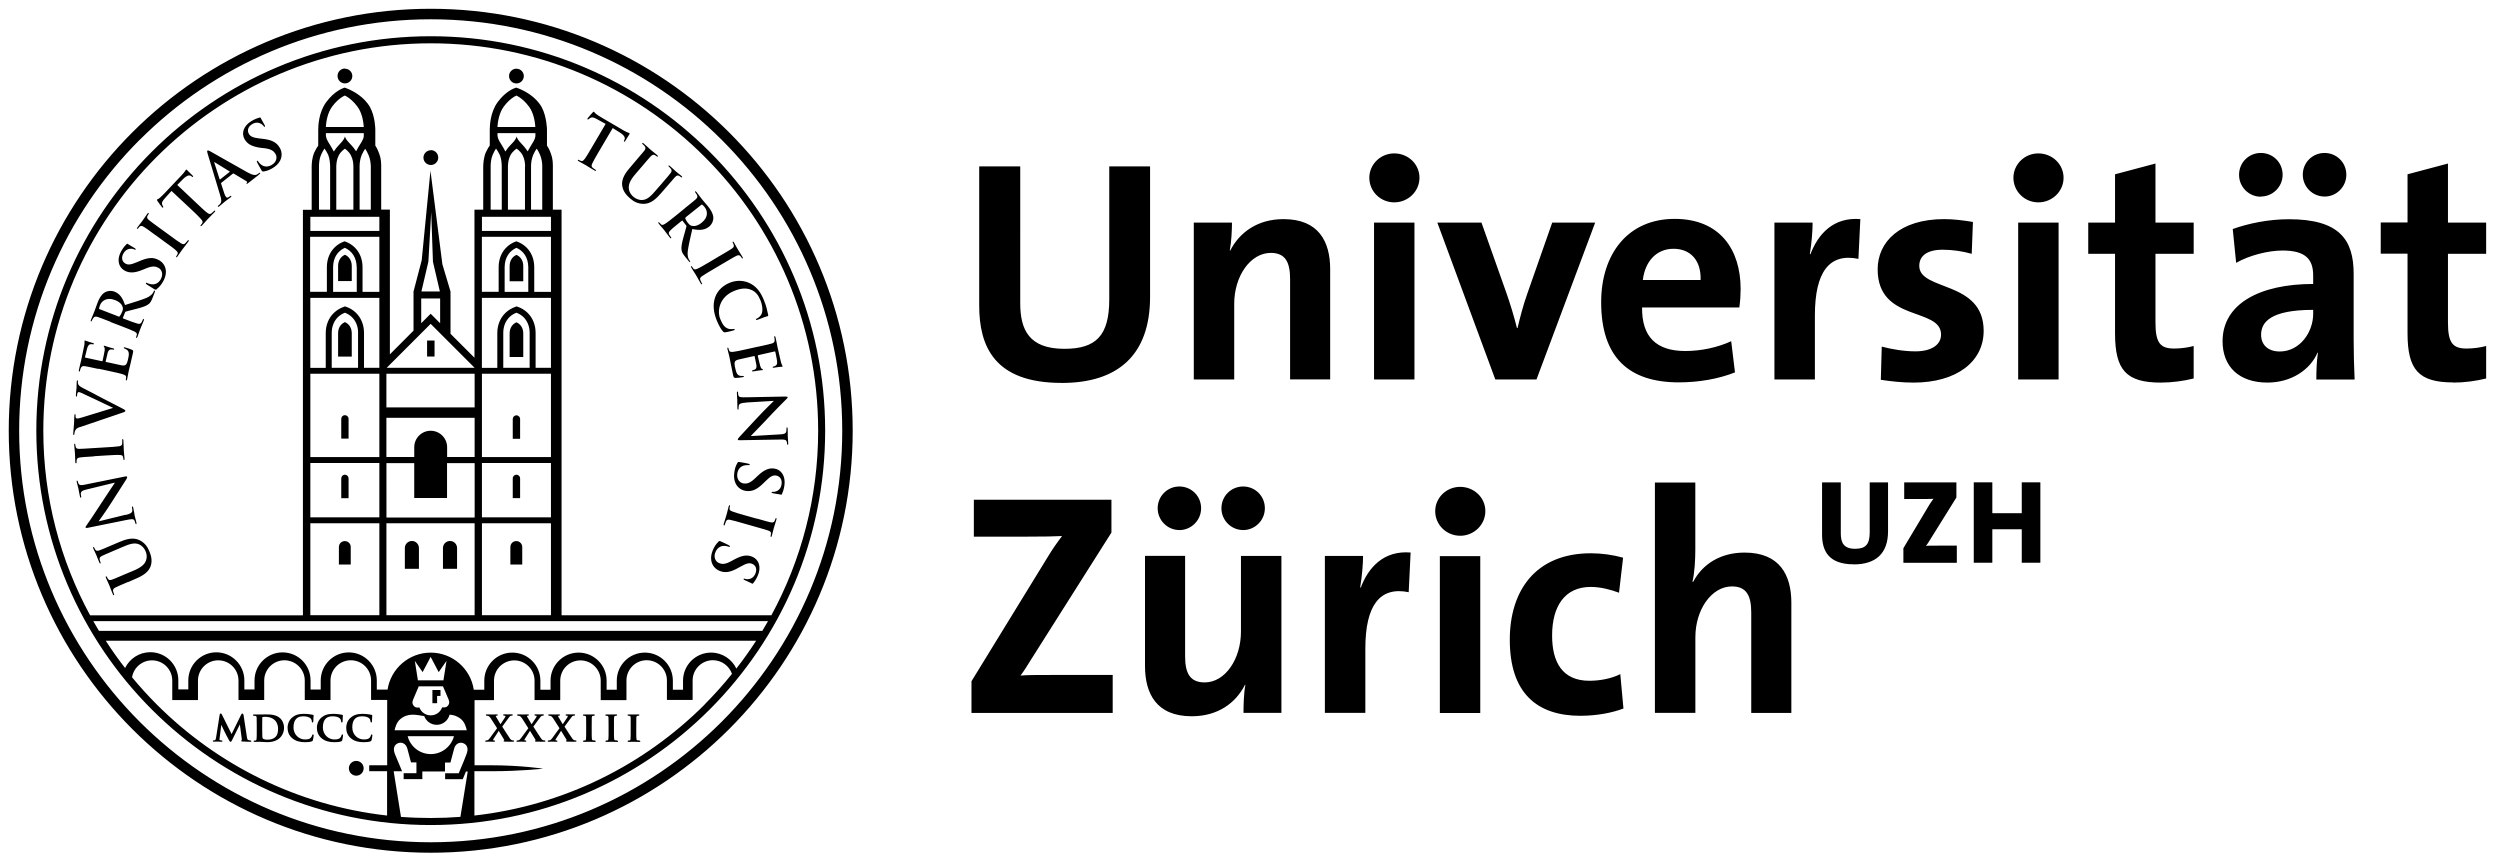
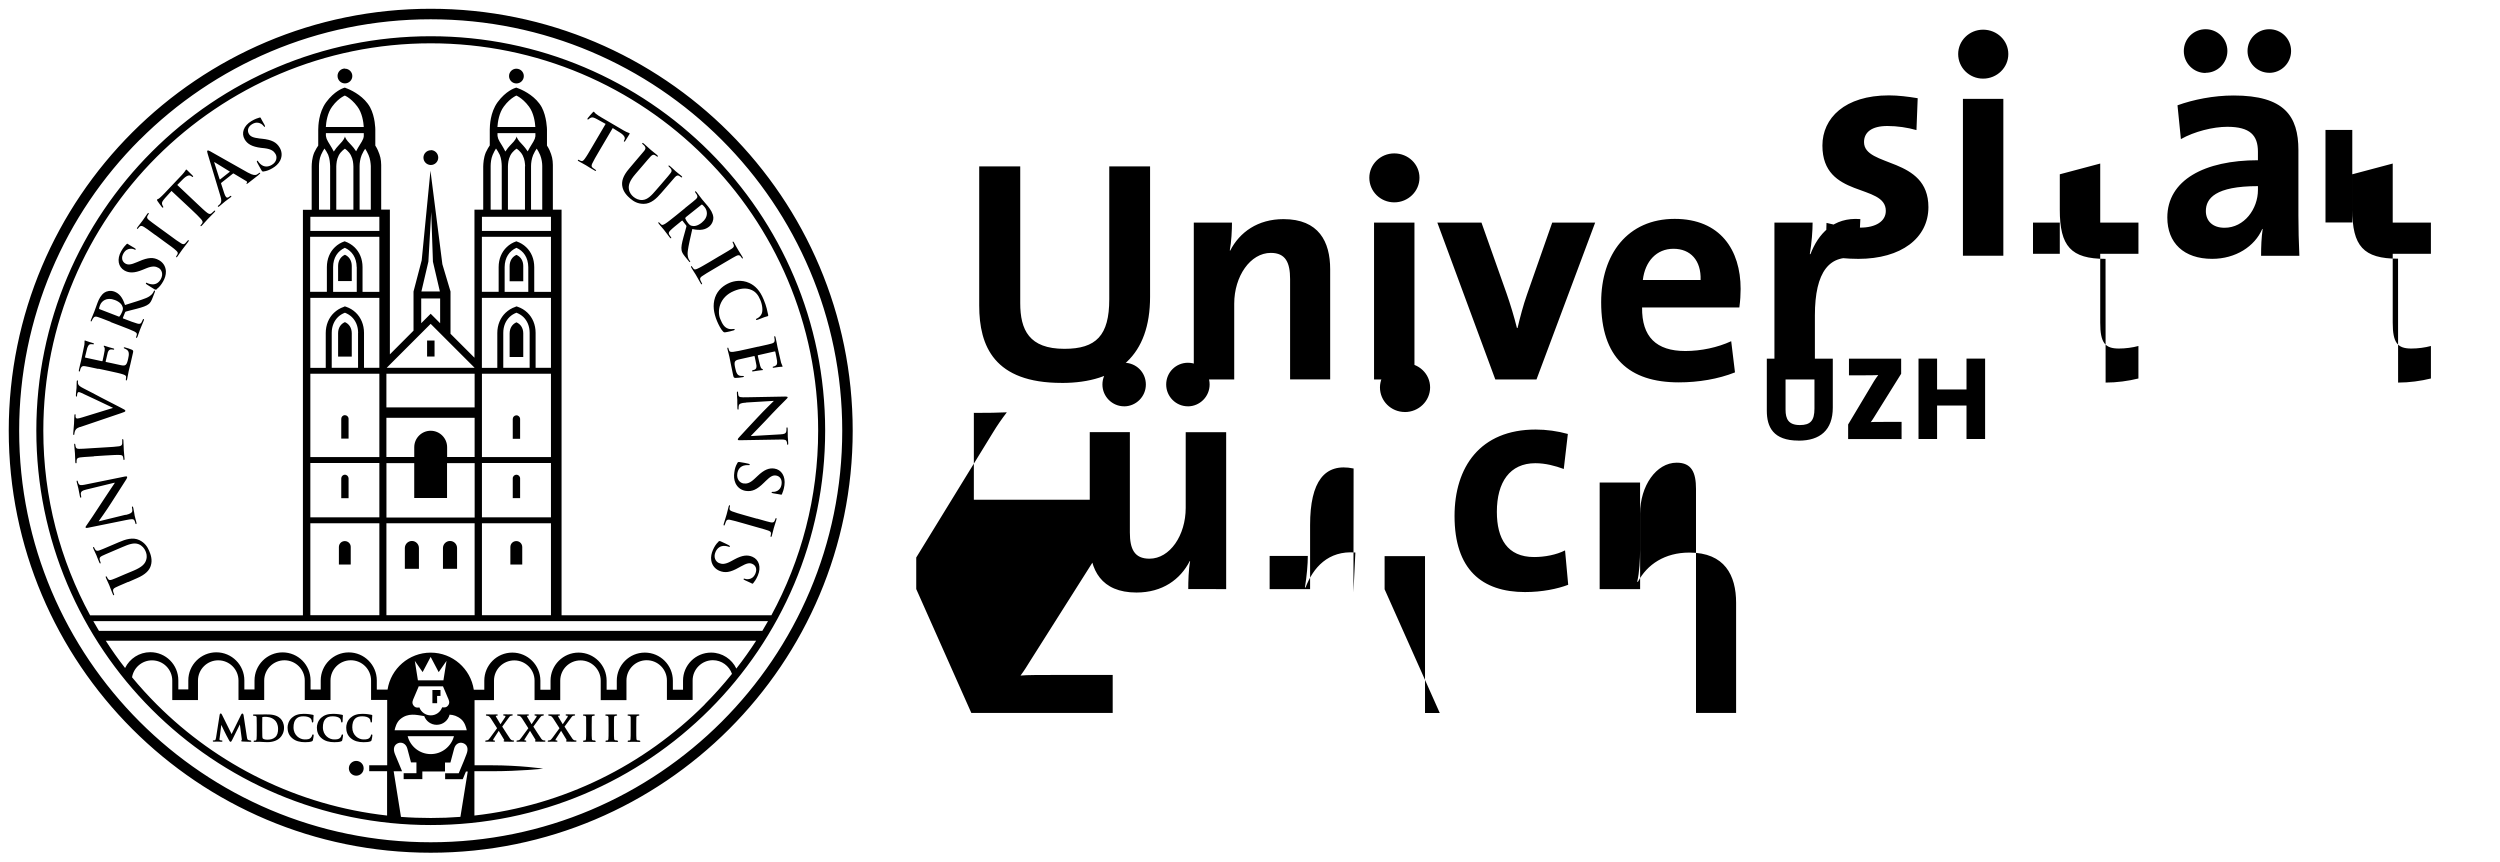
<svg xmlns="http://www.w3.org/2000/svg" baseProfile="tiny" viewBox="-0.499 -0.501 142.73 49.19">
-   <path d="M6.818 32.72c-.522.224-.618.266-.725.32-.113.058-.156.108-.133.23.005.03.026.092.047.14.017.038.02.062-.006.07-.02.012-.04-.01-.06-.06-.08-.183-.16-.402-.2-.507-.032-.082-.14-.295-.19-.418-.02-.052-.022-.08 0-.09.025-.01.04.008.057.043.016.037.027.057.053.095.057.086.127.088.25.043.113-.04.21-.08.73-.305l.48-.2c.5-.21.667-.4.73-.63.06-.21.008-.37-.043-.49-.062-.15-.19-.312-.39-.392-.27-.11-.582.014-.936.166l-.43.184c-.52.223-.62.264-.726.317-.114.058-.157.107-.132.23.006.03.026.09.043.13.015.036.017.06-.007.07-.024.01-.04-.01-.062-.06-.076-.174-.16-.395-.16-.4-.017-.04-.12-.252-.177-.385-.02-.05-.025-.076 0-.086.023-.018.04 0 .056.042.013.038.025.058.05.096.057.086.127.09.25.044.112-.04.21-.08.73-.304l.37-.158c.38-.165.802-.3 1.174-.118.314.153.458.386.554.607.08.186.21.52.09.868-.08.24-.28.48-.78.696l-.5.22zm-.142-3.82c.283-.07.368-.14.378-.218.008-.066-.004-.138-.017-.195-.01-.04-.007-.063.017-.068.028-.01.043.02.055.07.05.233.07.382.08.45.005.033.054.2.1.393.01.047.012.08-.02.09-.02.003-.036-.02-.04-.055-.01-.05-.03-.11-.058-.16-.05-.09-.16-.08-.48-.016l-2.17.44c-.072.017-.126.017-.134-.02-.01-.04.03-.083.083-.16.038-.054.51-.74.924-1.39.193-.303.61-.91.656-.986l-.003-.02-1.63.396c-.22.054-.284.103-.3.197-.01.06.01.146.02.2.01.044 0 .06-.02.064-.03.01-.044-.03-.056-.087-.042-.185-.07-.36-.086-.44-.01-.04-.05-.177-.09-.355-.01-.048-.018-.085.013-.09.02-.006.04.014.05.06.006.034.013.063.033.104.05.1.136.11.34.07l2.314-.47c.08-.017.115-.01.124.023.01.04-.02.093-.05.142-.17.276-.545.85-.838 1.31-.306.485-.673.99-.73 1.07l.005.013 1.526-.375zM4.87 25.555c-.565.035-.67.042-.79.058-.126.016-.188.057-.2.14-.01.042-.01.09-.007.136.002.03-.004.06-.034.06-.03 0-.04-.03-.04-.09-.01-.14-.02-.38-.02-.49-.01-.094-.03-.313-.04-.456-.01-.048 0-.08.02-.08.03-.003.04.02.04.06.002.035.01.064.02.11.023.1.09.125.22.122.12 0 .225-.007.792-.043l.657-.04c.362-.02.657-.04.816-.065.1-.02.166-.05.173-.16.004-.055.006-.137.003-.193-.003-.04.006-.06.025-.06.023 0 .04.03.04.07.016.247.02.48.025.584.003.086.03.32.04.47.002.05-.007.075-.034.076-.017 0-.03-.014-.03-.06-.004-.055-.016-.1-.024-.132-.02-.075-.085-.094-.194-.098-.158-.01-.453.01-.815.03l-.66.042zm-.8-1.68c-.21.074-.255.135-.3.268-.02.055-.023.114-.025.145-.002.033-.014.043-.037.042-.03-.002-.03-.043-.026-.1.013-.197.038-.41.045-.54.006-.093.006-.273.02-.46.002-.045.012-.085.038-.084.026.002.032.024.03.06-.003.06-.003.115.017.146.018.026.042.04.076.042.05.003.155-.024.293-.067l1.74-.535v-.015c-.4-.188-1.57-.75-1.81-.854-.05-.02-.1-.04-.13-.042-.03 0-.06.02-.074.05-.02.048-.024.1-.027.15-.005.035-.01.064-.036.06-.03 0-.034-.034-.03-.104.01-.19.033-.343.036-.39.003-.064.003-.24.01-.354.003-.05.013-.08.04-.077.025 0 .03.022.03.06-.006.037-.01.115.03.186.03.05.09.11.322.226.34.168.537.28.983.513.53.272.926.474 1.106.57.21.11.27.134.267.185-.002.048-.057.067-.235.127l-2.34.795zm1.058-3.31c-.556-.12-.657-.142-.776-.16-.126-.018-.19 0-.242.114-.014.02-.03.09-.042.14-.01.04-.02.06-.046.05-.026-.01-.027-.03-.017-.09.02-.1.047-.205.067-.296l.057-.23c.02-.116.18-.845.19-.915 0-.07.01-.13.01-.16 0-.02-.01-.044 0-.06 0-.02.02-.02.04-.017s.06.032.23.08c.03.01.19.053.23.07.02.007.04.02.03.044-.005.024-.024.03-.06.02-.022-.004-.085-.014-.133-.004-.07.01-.12.04-.185.216-.02.06-.11.442-.127.517-.005.02.004.03.03.034l.925.2c.026.005.04.005.046-.017.02-.08.11-.5.12-.587.01-.09.01-.148-.02-.19-.02-.03-.036-.05-.032-.068 0-.018.01-.026.032-.02s.078.03.262.084c.07.02.214.062.24.067.03.007.07.016.062.05-.005.025-.02.03-.04.025-.037-.004-.084-.014-.135-.013-.078 0-.145.04-.19.17-.02.068-.104.43-.123.518-.005.02.01.024.03.03l.29.06c.124.03.46.106.566.124.254.048.32 0 .4-.372.022-.095.055-.25.03-.353-.02-.108-.09-.17-.234-.228-.038-.014-.05-.024-.045-.05.006-.03.034-.023.07-.015.083.016.326.1.395.133.09.045.083.08.05.217-.06.273-.11.473-.144.63-.04.155-.067.27-.092.377-.01.04-.027.12-.04.21-.02.083-.033.18-.05.253-.01.05-.027.07-.053.066-.02-.005-.024-.02-.016-.066.01-.056.013-.1.013-.136 0-.074-.075-.11-.18-.146-.148-.052-.437-.113-.773-.187l-.64-.138zm.694-2.69c-.53-.206-.628-.244-.743-.28-.13-.038-.19-.03-.26.073-.02.024-.05.082-.07.13-.016.04-.03.06-.055.05-.023-.01-.02-.038 0-.09.07-.186.166-.4.194-.475.046-.118.14-.388.18-.496.085-.22.196-.447.4-.585.102-.072.334-.143.57-.052.256.1.45.3.6.763.51-.16.915-.28 1.21-.4.278-.118.357-.252.39-.3.02-.036.04-.066.05-.095.01-.027.025-.037.043-.03.028.012.025.038.01.08l-.128.332c-.077.195-.128.276-.21.35-.14.117-.356.187-.7.278-.246.065-.545.135-.615.16-.025.008-.04.028-.05.052l-.12.302c-.01.018-.006.03.015.04l.05.018c.323.125.6.232.752.27.103.028.19.037.243-.062.026-.05.063-.124.08-.166.01-.028.026-.038.043-.03.024.01.025.037.01.082-.08.202-.19.457-.21.51-.025.065-.1.29-.154.43-.02.043-.04.064-.065.054-.017-.007-.02-.023-.005-.065.024-.054.03-.098.038-.132.012-.07-.058-.12-.15-.17-.14-.07-.42-.18-.74-.302l-.616-.236zm.435-.306c.038.01.056.01.075-.01.053-.07.104-.17.138-.25.054-.14.058-.19.036-.27-.035-.14-.157-.3-.443-.41-.495-.19-.766.08-.846.282-.033.086-.055.15-.058.19-.01.026 0 .04.03.05l1.06.41zm2.203-1.56c-.056.032-.077.04-.15 0-.18-.11-.366-.23-.416-.26-.047-.03-.077-.06-.062-.09.018-.03.048-.02.074 0 .042.02.118.05.183.06.28.063.48-.078.59-.28.163-.29.05-.55-.126-.645-.16-.09-.34-.126-.704.024l-.2.082c-.483.2-.78.192-1.044.043-.355-.205-.443-.648-.186-1.1.12-.214.23-.33.304-.403.022-.023.042-.035.064-.02.04.022.13.09.382.232.07.04.092.064.077.09-.01.023-.036.02-.075 0-.028-.017-.14-.058-.263-.038-.09.014-.24.053-.36.264-.14.24-.08.467.11.577.15.086.308.075.665-.08l.12-.05c.52-.227.825-.24 1.135-.062.19.105.373.304.394.625.01.22-.063.42-.16.59-.11.19-.216.323-.357.428zm-.09-3.09c-.46-.34-.543-.4-.644-.46-.107-.07-.182-.08-.244-.028-.034.027-.065.064-.09.1-.023.03-.043.045-.067.027-.018-.013-.006-.04.03-.09.083-.115.23-.3.295-.387.056-.074.177-.26.26-.374.03-.04.053-.06.07-.046.024.02.018.04-.004.07-.022.03-.037.058-.058.098-.045.094-.012.154.09.237.093.077.178.14.637.474l.532.386c.292.218.53.39.67.47.088.05.157.07.235-.01.037-.035.093-.1.125-.143.024-.034.044-.043.06-.03.022.015.013.045-.012.08-.146.197-.294.382-.354.464-.05.067-.18.266-.27.386-.02.04-.05.054-.07.04-.01-.01-.01-.03.01-.067.04-.047.06-.088.07-.12.03-.068-.01-.125-.09-.197-.11-.11-.35-.28-.65-.495l-.53-.39zm.923-2.52l-.372.41c-.14.164-.19.24-.17.34.02.064.04.11.06.135.017.026.02.044.004.062-.02.02-.04.01-.067-.02-.042-.042-.24-.327-.26-.354-.025-.043-.033-.066-.02-.08.02-.024.075-.025.146-.088.083-.073.186-.17.27-.26L9.9 9.472c.08-.087.13-.154.162-.2.03-.05.046-.076.057-.086.014-.02.033-.004.074.034.057.055.237.24.308.307.025.027.037.05.02.064-.02.02-.037.018-.08-.02l-.033-.02c-.077-.066-.22-.06-.457.173l-.33.335 1.114 1.052c.25.236.464.44.594.536.083.06.16.103.247.03.042-.034.104-.09.142-.13.026-.03.05-.035.06-.022.02.02.007.047-.02.077-.17.18-.34.345-.41.42-.06.06-.215.24-.316.35-.033.037-.06.05-.08.03-.013-.013-.01-.03.02-.063.04-.04.064-.08.082-.11.04-.064-.005-.137-.075-.22-.1-.12-.314-.323-.564-.56L9.292 10.4zm2.84-.46c-.016.01-.017.02-.01.04l.177.545c.03.096.07.18.1.213.04.053.1.07.188-.003l.043-.033c.04-.028.05-.03.07-.013.02.023.007.043-.025.07-.095.073-.23.165-.317.236-.03.025-.186.162-.337.283-.04.03-.06.04-.08.017-.014-.02-.006-.036.018-.055.027-.02.066-.056.087-.077.12-.126.097-.27.04-.46l-.73-2.423c-.033-.11-.04-.16-.013-.18.028-.02.067-.01.15.034.2.104 1.616.924 2.16 1.22.32.174.435.15.51.113.05-.028.096-.06.13-.088.023-.02.04-.027.057-.008.02.022-.006.05-.11.137-.108.086-.32.256-.56.437-.056.04-.09.067-.106.047-.012-.017-.005-.03.02-.06.02-.02.018-.063-.024-.086l-.73-.437c-.015-.01-.03-.01-.043.004l-.657.52zm.48-.62c.013-.017.01-.027 0-.03l-.84-.517c-.012-.01-.027-.02-.036-.015-.01.007-.004.025.002.04l.3.935c.01.015.02.02.03.01l.54-.427zm1.942-.03c-.064.01-.084 0-.126-.07-.11-.18-.21-.38-.24-.433-.025-.05-.037-.09-.01-.105.027-.017.05.01.062.037.023.04.077.1.125.145.212.195.453.17.652.05.29-.17.314-.45.213-.622-.093-.157-.23-.277-.62-.328L14.4 7.94c-.518-.067-.773-.22-.928-.48-.21-.354-.064-.782.383-1.048.21-.125.362-.173.46-.2.032-.01.054-.01.067.013.024.04.066.142.216.393.04.07.045.104.02.118-.02.014-.04 0-.066-.04-.02-.027-.094-.117-.21-.16-.084-.033-.235-.075-.444.05-.237.14-.3.364-.186.56.087.145.23.215.613.26l.13.013c.56.06.832.2 1.014.51.11.184.17.45.025.74-.1.193-.263.33-.433.43-.183.107-.342.17-.516.19zM34.09 6.58l-.49-.27c-.19-.104-.278-.133-.368-.09-.062.028-.1.06-.12.08-.023.02-.04.03-.06.02-.022-.014-.02-.034 0-.07.03-.05.265-.31.286-.332.034-.036.056-.05.075-.038.026.016.04.066.116.12.08.064.2.144.31.205l1.28.75c.1.06.18.09.23.11.05.02.08.028.09.036.02.01.014.033-.015.08-.04.068-.18.286-.23.37-.02.03-.04.046-.06.035-.024-.015-.02-.034.004-.085l.02-.037c.04-.09.006-.23-.276-.404l-.4-.25-.778 1.322c-.174.296-.323.55-.39.7-.043.095-.064.177.024.246.04.03.11.08.157.11.036.02.047.04.037.053-.014.023-.045.02-.08-.003-.213-.12-.41-.25-.5-.304-.074-.044-.283-.154-.413-.23-.04-.02-.06-.048-.043-.07.01-.02.03-.02.067.003.05.03.09.044.123.054.073.024.134-.035.198-.123.097-.125.246-.38.42-.677l.778-1.325zm1.684 2.127c.37-.43.438-.51.51-.6.078-.104.094-.168.018-.27-.018-.02-.062-.07-.104-.1-.03-.028-.043-.048-.026-.068.018-.02.042-.01.084.027.15.13.322.29.407.366.068.06.254.207.356.29.04.04.05.06.04.08-.02.02-.04.01-.07-.01-.03-.027-.05-.04-.09-.063-.09-.053-.16-.022-.25.07-.085.088-.15.167-.52.6l-.34.395c-.355.41-.42.655-.38.89.04.213.16.337.255.42.125.106.312.2.523.183.29-.02.52-.27.77-.563l.31-.357c.37-.432.44-.51.51-.605.08-.1.093-.165.02-.266-.02-.03-.065-.07-.098-.1-.032-.03-.044-.05-.027-.07.017-.02.042-.01.08.027.146.123.316.285.32.29.033.026.22.172.33.267.04.036.055.06.038.08-.016.02-.04.01-.072-.017-.03-.027-.05-.04-.09-.062-.083-.05-.15-.02-.24.07-.083.09-.15.17-.52.6l-.263.303c-.27.316-.59.624-1.002.624-.35 0-.58-.143-.765-.3-.15-.13-.418-.373-.464-.738-.033-.255.04-.558.393-.97l.35-.415zm2.836 2.67c.443-.35.523-.42.613-.5.094-.085.122-.146.064-.26-.013-.027-.05-.08-.083-.12-.025-.03-.034-.054-.014-.07.02-.017.043 0 .078.04.125.156.263.35.312.41.08.1.268.31.34.402.147.184.287.393.307.637.01.126-.045.36-.24.52-.216.174-.486.24-.962.14-.117.52-.215.93-.257 1.25-.038.3.038.436.063.485.03.038.04.065.06.09.02.02.02.04.01.054-.02.02-.042 0-.07-.034l-.223-.275c-.13-.163-.175-.25-.194-.356-.034-.18.014-.4.106-.744.065-.25.155-.54.17-.614.006-.03-.007-.05-.02-.07l-.2-.257c-.01-.016-.023-.02-.04-.005l-.043.034c-.27.22-.5.402-.61.516-.078.077-.128.146-.07.243.03.047.076.116.104.15.02.023.02.042.008.055-.02.015-.046.002-.076-.036-.136-.17-.3-.396-.335-.44-.045-.055-.2-.23-.295-.348-.03-.04-.038-.066-.02-.083.017-.01.034-.005.063.03.034.04.068.07.096.096.057.05.133.01.227-.045.135-.083.364-.27.633-.484l.51-.415zm.046.53c-.032.03-.04.04-.03.07.028.08.09.17.148.246.094.116.136.145.216.167.134.037.336.015.575-.18.414-.332.312-.702.174-.874-.06-.074-.11-.125-.14-.147-.02-.018-.04-.01-.06.005l-.89.71zm1.935 2.205c.49-.29.58-.342.68-.41.11-.07.15-.135.12-.215-.01-.04-.03-.083-.05-.122-.02-.032-.022-.056 0-.07.02-.012.04.01.07.06.07.124.18.332.24.425.047.08.17.268.24.39.023.04.03.07.014.08-.024.017-.042 0-.06-.032-.02-.034-.04-.058-.066-.09-.067-.08-.14-.07-.254-.014-.108.054-.198.108-.69.396l-.565.335c-.314.185-.57.335-.7.43-.08.06-.127.118-.083.222.02.05.056.12.084.17.02.03.02.054.006.062-.022.012-.047-.01-.068-.044-.126-.21-.235-.42-.288-.506-.046-.073-.176-.27-.25-.4-.026-.04-.03-.07-.008-.082.017-.01.033 0 .057.04.03.05.06.08.08.11.05.054.116.04.216-.005.146-.063.4-.214.713-.397l.562-.336zm-.27 2.38c.16-.46.51-.71.84-.85.24-.098.67-.193 1.118.013.33.152.605.423.818.94.09.212.13.346.176.513.037.14.053.263.085.37.01.04 0 .06-.02.07-.03.01-.074.02-.2.06-.115.042-.305.124-.38.145-.05.02-.082.02-.095-.01-.01-.03.012-.046.06-.065.105-.047.21-.143.263-.266.07-.164.054-.472-.078-.79-.124-.3-.28-.466-.482-.56-.334-.157-.69-.087-1.024.052-.824.34-.974 1.132-.78 1.595.125.31.24.48.453.555.09.03.21.034.278.022.06-.013.078-.01.09.016.01.024-.01.043-.04.054-.04.017-.36.1-.49.114-.065.007-.09 0-.136-.05-.114-.114-.247-.37-.34-.59-.195-.473-.256-.914-.113-1.34zm2.46 2.802c.56-.125.66-.146.77-.18.127-.036.18-.078.178-.205 0-.03-.01-.094-.02-.145-.01-.04-.007-.066.02-.07.025-.007.04.02.05.072l.063.297c.02.094.033.18.044.23.026.115.19.842.208.91.025.066.045.123.06.15.008.017.023.036.027.055s-.01.024-.03.03c-.025.003-.073-.005-.244.02-.037.006-.2.034-.244.037-.02 0-.042-.002-.05-.026-.004-.024.01-.036.045-.043.026-.005.088-.023.127-.052.06-.04.098-.083.08-.27-.005-.062-.084-.45-.1-.52-.006-.02-.02-.022-.044-.02l-.922.21c-.026.007-.04.014-.035.035.02.08.11.5.14.584.025.084.05.136.093.16.036.02.057.03.06.048.005.014 0 .025-.02.03-.022.004-.083 0-.273.03-.073.013-.22.034-.25.04-.025.006-.065.017-.074-.02-.008-.022.006-.033.023-.04.036-.01.083-.02.128-.04.07-.037.113-.1.097-.238-.008-.07-.086-.432-.104-.52-.006-.02-.02-.02-.044-.014l-.29.065c-.124.03-.46.1-.566.127-.25.06-.29.133-.205.506.02.095.055.248.12.333.064.085.15.11.31.104.04 0 .055 0 .06.025.005.03-.023.035-.06.043-.085.02-.34.046-.417.044-.1-.004-.11-.037-.14-.176-.06-.272-.1-.476-.13-.634-.03-.16-.05-.273-.076-.383-.01-.04-.027-.12-.05-.206-.02-.084-.048-.177-.064-.25-.013-.047-.007-.075.02-.08.02-.005.032.007.04.05.013.056.03.098.045.13.03.068.115.07.226.06.158-.016.447-.08.78-.155l.64-.142zm-.684 3.192c-.292.014-.387.07-.41.142-.02.063-.02.136-.02.194 0 .04-.005.063-.027.063-.03 0-.04-.03-.04-.08-.01-.245-.004-.396-.006-.467 0-.032-.02-.21-.023-.4 0-.048 0-.083.034-.083.023 0 .03.02.033.06 0 .05.006.115.022.166.032.098.14.108.466.1l2.213-.042c.076 0 .13.01.13.046 0 .04-.046.07-.11.14-.048.044-.637.634-1.16 1.2-.244.262-.766.79-.82.85v.02l1.675-.097c.23-.013.297-.05.33-.14.02-.057.02-.146.017-.2 0-.045.01-.06.03-.06.03-.002.038.04.04.094.008.193.003.374.006.45 0 .04.02.18.025.366 0 .05 0 .086-.03.087-.02 0-.034-.02-.036-.066 0-.04-.003-.065-.016-.11-.03-.103-.11-.13-.32-.126l-2.36.04c-.08.005-.115-.01-.117-.042 0-.04.04-.09.08-.13.215-.243.69-.74 1.06-1.142.39-.42.84-.853.91-.923v-.01l-1.57.094zm-.502 3.45c.036-.06.057-.067.138-.057.204.03.425.075.48.09.057.01.096.026.09.057-.002.036-.036.034-.065.03-.05-.007-.13-.002-.194.007-.285.042-.416.246-.45.476-.047.334.155.53.353.56.182.026.36-.005.645-.276l.16-.15c.377-.36.656-.466.956-.423.407.06.65.44.577.96-.035.24-.095.395-.135.486-.01.03-.024.05-.05.046-.05-.005-.153-.035-.44-.076-.084-.012-.11-.027-.107-.057.005-.027.028-.035.073-.028.03.005.147 0 .256-.06.08-.046.205-.137.24-.378.04-.272-.098-.463-.32-.495-.17-.024-.31.04-.588.315l-.096.094c-.4.397-.68.52-1.03.47-.217-.03-.46-.15-.596-.44-.09-.204-.098-.416-.068-.61.028-.22.078-.38.17-.53zm1.12 3.17c.548.156.65.185.767.21.126.028.196.01.236-.064.02-.036.04-.082.05-.125.01-.034.022-.054.052-.046.02.008.02.038.004.096-.04.136-.112.36-.143.464-.025.09-.074.306-.113.44-.013.048-.027.075-.05.07-.03-.007-.03-.03-.02-.066s.015-.064.02-.11c.01-.103-.044-.147-.17-.19-.11-.04-.21-.068-.76-.223l-.63-.18c-.35-.1-.634-.18-.793-.21-.1-.013-.172-.01-.217.1-.02.05-.05.124-.067.18-.01.04-.025.053-.044.05-.03-.01-.03-.04-.02-.08.066-.237.14-.46.17-.56.02-.08.076-.31.117-.456.013-.047.03-.068.056-.062.02.006.025.023.013.067-.017.05-.02.1-.02.13-.008.075.047.114.147.154.146.06.43.14.78.24l.632.178zm-2.202 1.32c.05-.045.07-.05.147-.015.187.08.39.187.44.21.05.028.083.056.072.08-.013.033-.046.023-.073.01-.044-.02-.123-.034-.188-.043-.287-.03-.467.13-.56.344-.134.31.01.55.192.63.167.07.347.09.693-.1l.19-.103c.46-.25.755-.273 1.033-.152.377.164.512.597.306 1.073-.098.224-.193.353-.257.43-.02.03-.04.04-.063.03-.043-.02-.14-.074-.405-.19-.075-.03-.1-.055-.086-.08.01-.02.034-.025.076-.008.03.015.145.044.265.01.09-.02.234-.08.33-.3.11-.254.03-.473-.176-.56-.16-.07-.31-.043-.65.147l-.114.062c-.49.28-.79.323-1.12.183-.197-.086-.4-.264-.456-.58-.037-.22.016-.425.094-.606.086-.194.177-.34.306-.46zM13.8 41.77c-.025 0-.057 0-.115-.02-.055-.012-.07-.055-.09-.183l-.19-1.25c-.01-.05-.035-.078-.065-.08-.03 0-.052.024-.07.06l-.547 1.112-.546-1.1c-.023-.058-.05-.075-.08-.075-.026 0-.05.03-.054.066l-.208 1.32c-.01.07-.034.143-.07.144-.035.003-.05.003-.065.003-.025 0-.05.012-.05.037 0 .033.033.04.055.04.07 0 .17-.007.21-.007.035 0 .13.01.22.01.03 0 .064-.003.066-.04 0-.025-.023-.034-.05-.035-.015 0-.032 0-.07-.008-.032-.01-.05-.017-.05-.044 0-.03 0-.055.01-.09l.094-.747.19.396c.022.06.19.37.24.46.033.062.053.106.1.112.04-.005.05-.03.1-.125l.43-.867.11.83v.07c-.015.004-.033.013-.035.035.003.03.03.04.08.04.082.007.38.017.434.017.03 0 .064-.004.07-.04-.01-.028-.035-.036-.056-.036zm1.708-1.25c-.233-.236-.592-.234-.853-.234-.128 0-.28.004-.34.004h-.306c-.03 0-.065 0-.067.034 0 .03.03.04.053.04.03 0 .067.003.08.007.063.02.07.03.078.097.006.065.006.12.006.43v.356c0 .186 0 .344-.01.43-.01.06-.02.084-.05.09-.017.004-.04.006-.07.006-.03 0-.05.02-.05.04 0 .026.03.036.06.036.043 0 .096 0 .146-.004.05 0 .097-.004.12-.004.05 0 .126.006.21.013.08.004.174.01.25.01.39 0 .616-.146.715-.244.124-.12.236-.315.236-.576 0-.25-.097-.42-.204-.53zm-.13.585c0 .207-.043.382-.173.488-.125.103-.26.135-.448.135-.16 0-.24-.048-.26-.077-.01-.01-.02-.083-.02-.13-.003-.04-.006-.196-.006-.41v-.255c0-.16 0-.327.005-.397 0-.02 0-.02.015-.025.01-.005.08-.013.122-.012.163 0 .386.02.574.19.09.08.19.245.19.497zm1.982.33c-.027-.002-.04.024-.04.054-.007.03-.035.09-.07.124-.077.087-.172.102-.357.102-.27 0-.634-.227-.635-.69 0-.2.04-.39.19-.52.09-.077.202-.11.383-.11.19 0 .33.05.396.114.05.05.075.117.077.178 0 .024.005.06.04.06.036 0 .04-.037.045-.064.003-.044.003-.156.008-.22.004-.07.01-.097.01-.115 0-.02-.02-.04-.047-.04-.06-.01-.13-.02-.208-.035-.096-.01-.176-.02-.31-.02-.31 0-.52.082-.673.22-.205.183-.25.425-.25.565 0 .2.055.436.27.61.192.165.44.225.73.225.134 0 .293-.01.382-.047.036-.013.056-.033.064-.07.02-.07.045-.244.045-.27-.004-.03-.01-.058-.044-.06zm1.68 0c-.03-.002-.042.024-.044.054-.004.03-.033.09-.066.124-.08.087-.173.102-.36.102-.27 0-.634-.227-.635-.69 0-.2.037-.39.187-.52.09-.077.202-.11.383-.11.19 0 .328.05.395.114.05.05.073.117.076.178 0 .024.007.06.04.06.037 0 .043-.037.045-.064 0-.044 0-.156.008-.22.006-.07.01-.097.01-.115 0-.02-.02-.04-.045-.04-.06-.01-.13-.02-.206-.035-.098-.01-.178-.02-.31-.02-.314 0-.52.082-.676.22-.204.183-.25.425-.25.565 0 .2.056.436.27.61.194.165.44.225.73.225.136 0 .296-.01.384-.047.038-.013.06-.033.065-.07.02-.07.044-.244.045-.27 0-.03-.01-.058-.04-.06zm1.677 0c-.026-.002-.04.024-.042.054-.006.03-.034.09-.066.124-.08.087-.176.102-.36.102-.27 0-.636-.227-.636-.69 0-.2.037-.39.187-.52.095-.077.206-.11.388-.11.19 0 .325.05.392.114.05.05.073.117.075.178 0 .024.004.06.04.06.035 0 .04-.037.043-.064.003-.044.003-.156.008-.22.004-.07.01-.097.01-.115 0-.02-.02-.04-.048-.04-.06-.01-.13-.02-.21-.035-.094-.01-.174-.02-.306-.02-.312 0-.52.082-.675.22-.208.183-.25.425-.25.565 0 .2.053.436.265.61.195.165.44.225.73.225.138 0 .297-.01.386-.047.038-.013.06-.033.066-.07.023-.07.046-.244.047-.27 0-.03-.01-.058-.04-.06zm8.097.338c-.02 0-.05-.002-.076-.01-.043-.016-.072-.033-.106-.076-.048-.06-.378-.58-.458-.704l.34-.465c.063-.09.103-.14.14-.15.028-.01.054-.01.07-.01.027 0 .05-.017.053-.04-.004-.03-.034-.038-.058-.038-.08 0-.17.005-.208.005-.04 0-.138-.005-.22-.005-.03 0-.06.005-.062.036 0 .03.026.04.044.04s.045 0 .06.005c.02.007.027.018.027.02 0 .015-.004.04-.02.066-.03.053-.193.293-.266.4l-.25-.42c-.01-.02-.02-.046-.02-.05 0-.003 0-.01.017-.014s.038-.004.048-.004c.02 0 .05-.01.05-.04-.004-.03-.035-.035-.06-.035-.08 0-.21.006-.238.006-.1 0-.27-.006-.32-.006-.025 0-.056 0-.06.035 0 .02.015.04.04.04.016 0 .05.002.08.012.07.02.106.06.16.14l.36.564-.4.545c-.07.1-.1.126-.158.143-.03.005-.06.01-.073.01-.027 0-.048.015-.048.04s.023.034.047.034h.035c.036 0 .14-.006.178-.006.054 0 .19.007.205.007h.036c.027 0 .058-.003.06-.035-.002-.026-.02-.04-.043-.04l-.045-.004c-.012 0-.02-.01-.02-.018v-.004c0-.016.01-.043.027-.07l.294-.454.314.52c.003.006.004.01.004.013 0 .005-.002.005-.002.005-.02.005-.04.02-.04.043.006.036.038.034.09.038.17.005.34.005.39.005h.06c.026 0 .057-.01.06-.04 0-.025-.023-.04-.044-.04zm1.778 0c-.017 0-.05-.002-.075-.01-.044-.016-.07-.033-.106-.076-.05-.06-.38-.58-.46-.704l.34-.465c.067-.09.107-.14.14-.15.03-.01.057-.01.07-.01.03 0 .05-.017.05-.04 0-.03-.03-.038-.05-.038-.08 0-.166.005-.206.005s-.14-.005-.22-.005c-.03 0-.06.005-.06.036 0 .03.025.04.04.04s.044 0 .06.005c.02.007.026.018.025.02 0 .015-.006.04-.02.066-.033.053-.196.293-.27.4-.078-.134-.16-.267-.247-.42-.012-.02-.02-.046-.02-.05 0-.003 0-.01.016-.014s.035-.004.046-.004c.02 0 .05-.01.05-.04s-.03-.035-.06-.035c-.08 0-.21.006-.232.006-.1 0-.27-.006-.32-.006-.023 0-.053 0-.06.035 0 .02.02.04.04.04s.052.002.082.012c.07.02.107.06.16.14l.36.564-.402.545c-.07.1-.1.126-.157.143-.03.005-.06.01-.07.01-.03 0-.05.015-.05.04s.023.034.048.034h.035c.036 0 .14-.006.177-.006.05 0 .19.007.203.007h.04c.028 0 .06-.003.06-.035 0-.026-.02-.04-.04-.04l-.046-.004c-.013 0-.022-.008-.023-.018v-.004c0-.016.01-.043.03-.07l.29-.454.318.52c.004.006.005.01.005.013v.005c-.02.005-.04.02-.04.043.005.036.037.034.09.038.17.005.337.005.39.005h.06c.024 0 .055-.01.06-.04-.005-.025-.026-.04-.048-.04zm1.78 0c-.02 0-.05-.002-.077-.01-.042-.016-.07-.033-.105-.076-.05-.06-.38-.58-.46-.704l.343-.465c.063-.09.104-.14.14-.15.03-.01.054-.01.073-.01.023 0 .05-.017.05-.04-.003-.03-.033-.038-.056-.038-.08 0-.167.005-.206.005-.04 0-.14-.005-.22-.005-.027 0-.06.005-.06.036 0 .03.024.04.042.04.014 0 .042 0 .06.005.02.007.024.018.023.02 0 .015-.01.04-.02.066l-.27.4-.25-.42c-.01-.02-.02-.046-.02-.05 0-.003 0-.01.015-.014l.047-.004c.02 0 .05-.01.05-.04-.002-.03-.032-.035-.06-.035-.08 0-.208.006-.236.006-.1 0-.267-.006-.316-.006-.024 0-.055 0-.06.035 0 .02.02.04.04.04s.052.002.083.012c.07.02.107.06.16.14l.362.564-.4.545c-.073.1-.1.126-.158.143-.03.005-.06.01-.073.01-.022 0-.044.015-.044.04s.024.034.047.034h.036c.034 0 .137-.006.176-.006.05 0 .19.007.2.007h.04c.024 0 .06-.003.06-.035 0-.026-.02-.04-.045-.04l-.045-.004c-.013 0-.022-.008-.023-.018v-.004c0-.016.01-.043.027-.07l.294-.454.316.52.007.013c0 .004-.002.005-.002.005-.02.005-.04.02-.04.043.004.036.035.033.09.038.17.005.34.005.39.005h.06c.024 0 .055-.01.06-.04 0-.025-.024-.04-.045-.04zm1.093 0c-.03 0-.077-.002-.103-.007-.058-.012-.062-.026-.07-.08-.01-.084-.01-.246-.01-.44v-.356c0-.31 0-.36.005-.43.007-.065.015-.08.063-.09.025-.006.04-.01.06-.01s.05-.01.05-.04c-.003-.033-.033-.033-.06-.034-.08 0-.217.005-.27.005l-.28-.003c-.03 0-.062 0-.066.034 0 .03.03.04.05.04.025 0 .05 0 .07.01.04.014.054.024.06.09.003.064.003.12.003.43v.356c0 .194 0 .356-.01.438-.01.06-.015.075-.05.085-.017.003-.04.005-.07.005-.03 0-.05.02-.05.04 0 .03.03.04.058.04.085 0 .23-.008.274-.008.053 0 .2.01.335.01.026 0 .056-.006.06-.036 0-.02-.02-.04-.05-.04zm1.27 0c-.03 0-.076-.002-.102-.007-.055-.012-.06-.026-.07-.08-.01-.084-.01-.246-.01-.44v-.356c0-.31 0-.36.007-.43.008-.065.015-.08.064-.09.024-.006.04-.01.06-.01.02 0 .05-.01.05-.04-.005-.033-.033-.033-.06-.034-.082 0-.22.005-.27.005l-.28-.003c-.03 0-.06 0-.066.034 0 .03.03.04.05.04.027 0 .053 0 .073.01.04.014.05.024.06.09.005.064.005.12.005.43v.356c0 .194 0 .356-.01.438-.01.06-.018.075-.05.085-.02.003-.04.005-.07.005-.03 0-.05.02-.05.04 0 .03.03.04.056.04.084 0 .227-.008.273-.008.056 0 .2.01.337.01.024 0 .055-.006.06-.036 0-.02-.02-.04-.05-.04zm1.273 0c-.03 0-.078-.002-.105-.007-.055-.012-.06-.026-.067-.08-.01-.084-.01-.246-.01-.44v-.356c0-.31 0-.36.004-.43.008-.065.015-.08.064-.09.025-.006.04-.01.06-.01s.05-.01.05-.04c-.004-.033-.034-.033-.06-.034-.08 0-.217.005-.27.005l-.28-.003c-.03 0-.062 0-.066.034 0 .03.028.04.05.04.025 0 .05 0 .07.01.04.014.054.024.06.09v.786c0 .194 0 .356-.01.438-.005.06-.01.075-.045.085-.02.003-.04.005-.07.005-.03 0-.05.02-.05.04 0 .03.03.04.057.04.085 0 .23-.008.275-.008.056 0 .2.01.338.01.024 0 .055-.006.057-.036 0-.022-.02-.04-.05-.04zm-12.59-9.8v-1.187c0-.222-.18-.402-.4-.402-.224 0-.404.182-.404.402v1.188h.803zm2.177 0v-1.187c0-.222-.18-.402-.4-.402-.226 0-.405.182-.405.402v1.188h.803zM24.1 8.077c-.234 0-.424.19-.424.422 0 .23.19.42.422.42.233 0 .423-.19.423-.42 0-.24-.19-.43-.42-.43zm-.215 11.777h.425v-.915h-.426v.91zM19.84 42.94c-.232 0-.422.19-.422.423s.19.422.422.422c.233 0 .423-.188.423-.422s-.19-.422-.423-.422zm-.256-23.07v-1.346c-.003-.315-.158-.533-.39-.635-.23.1-.386.31-.39.63v1.34h.78zm0-4.322v-.868c-.003-.315-.158-.534-.39-.637-.23.104-.386.32-.39.637v.867h.78zm-.182 8.99v-1.126c0-.116-.093-.21-.21-.21s-.208.094-.208.21v1.127h.418zm0 3.393v-1.12c0-.11-.093-.21-.21-.21s-.208.1-.208.21v1.13h.418zm.123 3.79v-1c0-.18-.15-.33-.338-.33-.188 0-.338.15-.338.34v1h.67zm-.33-28.31c-.234 0-.423.19-.423.42 0 .24.188.43.422.43.232 0 .422-.19.422-.42 0-.232-.19-.42-.422-.42zm10.18 16.46v-1.34c-.002-.31-.158-.53-.39-.63-.23.1-.386.32-.388.635v1.344h.778zm0-4.32v-.87c-.002-.31-.158-.53-.39-.63-.23.106-.386.32-.388.64v.867h.778zm-.18 8.99v-1.12c0-.114-.095-.21-.21-.21s-.21.096-.21.21v1.13h.42zm0 3.4v-1.13c0-.116-.095-.21-.21-.21s-.21.094-.21.21v1.126h.42zm.122 3.79v-1c0-.187-.15-.34-.338-.34-.19 0-.34.15-.34.34v1h.67zm-.332-28.31c-.233 0-.422.188-.422.42 0 .234.188.423.422.423.232 0 .422-.19.422-.422 0-.23-.188-.42-.422-.42zM60.11 21.36c-3.84 0-4.704-2.09-4.704-4.415V8.998h2.342V16.8c0 1.533.505 2.614 2.523 2.614 1.81 0 2.56-.757 2.56-2.83V9h2.33v7.442c0 3.334-1.84 4.92-5.042 4.92zm13.045-.198v-5.73c0-.937-.253-1.495-1.1-1.495-1.172 0-2.09 1.334-2.09 2.9v4.326h-2.308v-8.956h2.18c0 .415-.034 1.117-.125 1.586l.02.02c.54-1.064 1.585-1.804 3.045-1.804 2.018 0 2.666 1.29 2.666 2.86v6.29h-2.288zm5.947-10.11c-.793 0-1.424-.63-1.424-1.405 0-.757.63-1.39 1.424-1.39s1.44.614 1.44 1.39c0 .775-.647 1.405-1.44 1.405zm-1.154 10.11v-8.956h2.307v8.956h-2.307zm9.263 0h-2.34l-3.31-8.956h2.52l1.43 4.036c.215.613.433 1.334.595 1.982h.035c.145-.612.324-1.298.54-1.91l1.44-4.108h2.452l-3.35 8.956zm11.59-4.108h-5.55c-.02 1.676.81 2.485 2.47 2.485.89 0 1.84-.2 2.618-.56l.216 1.78c-.955.38-2.09.57-3.207.57-2.85 0-4.433-1.423-4.433-4.576 0-2.74 1.512-4.758 4.196-4.758 2.61 0 3.766 1.783 3.766 4 0 .307-.02.67-.072 1.047zm-3.76-3.352c-.954 0-1.62.703-1.747 1.784h3.298c.038-1.118-.574-1.784-1.55-1.784zm10.56.576c-1.656-.343-2.484.74-2.484 3.226v3.658h-2.31v-8.956h2.18c0 .45-.052 1.17-.16 1.802h.037c.433-1.135 1.298-2.126 2.848-2l-.11 2.27zm3.154 7.064c-.647 0-1.3-.07-1.874-.16l.053-1.894c.56.145 1.24.27 1.93.27.88 0 1.456-.36 1.456-.955 0-1.585-3.62-.686-3.62-3.73 0-1.567 1.275-2.865 3.8-2.865.52 0 1.1.072 1.64.162l-.07 1.82c-.506-.146-1.1-.234-1.66-.234-.9 0-1.334.36-1.334.92 0 1.46 3.676.81 3.676 3.712 0 1.765-1.55 2.954-4.002 2.954zm7.118-10.29c-.79 0-1.422-.63-1.422-1.405 0-.757.63-1.39 1.423-1.39s1.44.614 1.44 1.39c.003.775-.645 1.405-1.44 1.405zm-1.15 10.11v-8.956h2.307v8.956h-2.308zm8.142.18c-1.98 0-2.612-.72-2.612-2.81V13.99h-1.53v-1.784h1.53V9.45l2.308-.614v3.37h2.182v1.784h-2.182v3.928c0 1.153.27 1.48 1.063 1.48.38 0 .794-.056 1.118-.146v1.856c-.577.144-1.243.234-1.873.234zm8.88-.18c0-.52.02-1.045.09-1.514l-.02-.02c-.432 1.01-1.53 1.713-2.863 1.713-1.62 0-2.56-.91-2.56-2.36 0-2.14 2.127-3.27 5.173-3.27v-.486c0-.937-.45-1.423-1.748-1.423-.81 0-1.89.27-2.65.703l-.194-1.93c.9-.325 2.056-.56 3.208-.56 2.885 0 3.695 1.17 3.695 3.117v3.73c0 .72.02 1.565.055 2.305h-2.18zm-3.17-10.433c-.686 0-1.242-.56-1.242-1.25 0-.707.56-1.248 1.244-1.248.686 0 1.244.54 1.244 1.244 0 .684-.56 1.244-1.243 1.244zm2.99 6.46c-2.432 0-2.973.702-2.973 1.422 0 .577.397.955 1.064.955 1.134 0 1.91-1.08 1.91-2.16v-.217zm.65-6.47c-.686 0-1.244-.56-1.244-1.244 0-.703.56-1.244 1.243-1.244s1.244.54 1.244 1.244c0 .686-.56 1.246-1.24 1.246zm7.35 10.613c-1.98 0-2.613-.72-2.613-2.81v-4.54h-1.53V12.2h1.53V9.45l2.308-.614v3.37h2.18v1.784h-2.18v3.928c0 1.153.27 1.48 1.063 1.48.38 0 .795-.056 1.118-.146v1.856c-.577.144-1.243.234-1.874.234zm-84.6 18.86v-1.8l4.38-7.137c.25-.414.503-.774.792-1.153-.432.02-1.01.036-2.216.036H55.1V28.03h7.855v1.874l-4.63 7.315c-.18.29-.343.56-.56.85.307-.037 1.136-.037 2.632-.037h2.63V40.2h-8.072zm15.53 0c0-.413.017-1.116.106-1.585l-.017-.018c-.54 1.062-1.567 1.802-3.045 1.802-2.02 0-2.667-1.3-2.667-2.868v-6.29h2.29v5.73c0 .937.253 1.496 1.118 1.496 1.17 0 2.07-1.334 2.07-2.9v-4.32h2.31v8.96H70.49zm-3.66-10.432c-.684 0-1.24-.56-1.24-1.244 0-.7.56-1.243 1.24-1.243s1.24.54 1.24 1.243c0 .687-.56 1.246-1.244 1.246zm3.64 0c-.684 0-1.24-.56-1.24-1.244 0-.7.56-1.243 1.24-1.243.68 0 1.24.54 1.24 1.243 0 .687-.56 1.246-1.245 1.246zm9.46 3.55c-1.655-.343-2.484.74-2.484 3.226v3.66h-2.31V31.24h2.18c0 .45-.06 1.17-.166 1.803h.036c.43-1.135 1.295-2.126 2.845-2l-.11 2.27zm2.93-3.225c-.794 0-1.425-.63-1.425-1.403 0-.756.63-1.388 1.423-1.388s1.44.61 1.44 1.386c0 .776-.65 1.407-1.44 1.407zm-1.16 10.12V31.25h2.307v8.955H81.7zm8.03.16c-2.487 0-4.037-1.297-4.037-4.343 0-2.79 1.46-4.936 4.632-4.936.61 0 1.26.09 1.837.252l-.233 2c-.486-.18-1.046-.33-1.622-.33-1.46 0-2.198 1.083-2.198 2.777 0 1.53.595 2.58 2.126 2.58.612 0 1.28-.13 1.767-.38l.18 1.964c-.616.236-1.5.415-2.454.415zm9.748-.16v-5.73c0-.94-.252-1.497-1.1-1.497-1.172 0-2.09 1.33-2.09 2.9v4.32h-2.31V27.046h2.307v3.84c0 .54-.037 1.297-.163 1.82l.036.018c.53-1.01 1.55-1.677 2.94-1.677 2.02 0 2.67 1.3 2.67 2.865v6.29h-2.29zm5.856-8.488c-1.46 0-1.813-.79-1.813-1.707v-2.97h1.07v2.91c0 .54.17.88.82.88.6 0 .83-.253.83-.94v-2.85h1.047v2.79c0 1.29-.728 1.89-1.946 1.89zm2.83-.09v-.83l1.476-2.47c.073-.12.155-.236.243-.352-.12.007-.277.014-.72.014h-.952v-.95h2.98v.862l-1.56 2.504c-.054.09-.106.163-.176.26.09-.016.346-.016.89-.016h.87v.98h-3.046zm6.758 0v-1.91h-1.68v1.91h-1.06v-4.59h1.06v1.76h1.68v-1.76h1.062v4.59h-1.062zM0 24.09C0 10.787 10.786 0 24.09 0c13.307 0 24.093 10.786 24.093 24.09 0 13.307-10.786 24.093-24.092 24.093C10.79 48.183 0 37.396 0 24.09zM7.477 7.478C3.225 11.73.595 17.602.595 24.09c0 6.49 2.63 12.362 6.882 16.615 4.253 4.252 10.125 6.88 16.613 6.88 6.49 0 12.36-2.628 16.614-6.88 4.252-4.253 6.882-10.125 6.882-16.614 0-6.48-2.63-12.36-6.882-16.61S30.58.6 24.09.6C17.602.6 11.73 3.23 7.477 7.483zm16.98 31.755h.193v-.34h-.462v.753h.27l-.002-.413zM24.09 1.568c-12.435 0-22.515 10.08-22.515 22.516 0 12.437 10.08 22.518 22.516 22.518 12.44 0 22.52-10.08 22.52-22.518 0-12.434-10.08-22.516-22.52-22.516zM21.6 43.19h-1.02v.34h1.02v2.53c-5.112-.573-9.696-2.89-13.146-6.338-.495-.495-.967-1.015-1.414-1.555.09-.55.565-.967 1.14-.967.64 0 1.156.518 1.156 1.156v1.11h1.468v-1.112c0-.64.52-1.156 1.156-1.156.64 0 1.157.517 1.157 1.155v1.11h1.468v-1.11c0-.64.52-1.157 1.156-1.157s1.16.518 1.16 1.156v1.11h1.47v-1.11c0-.64.52-1.157 1.16-1.157.64 0 1.156.518 1.156 1.156v1.11h.92v3.73zm4.196 2.945c-.562.044-1.13.065-1.703.065-.57 0-1.14-.02-1.7-.063l-.417-2.606h.48c-.12-.28-.328-.78-.408-.98-.13-.325-.032-.54.185-.625.21-.082.45.034.523.31l.21.79h.31v.616h-.73v.34h1.067v-.44h1.294v-.51h.31l.212-.793c.07-.276.31-.394.52-.31.22.084.314.3.185.626-.035.09-.093.235-.154.396l-.29.695h-.776v.34h1.005l.184-.44h.102l-.42 2.6zm-2.403-7.45h1.4c.056.128.19.453.272.642.057.13.13.27.04.416-.105.17-.244.146-.34.14-.007-.002-.013 0-.02-.002-.097.27-.35.46-.652.46-.3 0-.555-.19-.652-.46 0 .01-.01 0-.01.01-.1.01-.234.03-.34-.14-.09-.143-.016-.283.04-.414.086-.19.22-.515.273-.643zm-.21-1.455l.447.64.458-.868.458.87.448-.642-.177 1.11H23.36l-.176-1.11zm.535 3.146c.105.293.385.504.715.504.356 0 .654-.247.736-.58.22.012.44.075.66.26.21.178.29.48.32.633h-4.12c.03-.15.11-.455.32-.632.45-.38.91-.25 1.358-.18zm1.7 1.156c-.156.586-.69 1.02-1.323 1.02-.634 0-1.167-.434-1.32-1.02h2.642zm14.314-1.81c-3.45 3.45-8.034 5.765-13.146 6.338v-2.53h.935c1.73 0 2.99-.146 2.99-.146s-1.29-.194-2.982-.194h-.935v-3.72h1.11v-1.112c0-.64.52-1.156 1.16-1.156s1.156.52 1.156 1.156v1.11h1.466v-1.11c0-.64.518-1.156 1.156-1.156.638 0 1.155.52 1.155 1.157v1.11h1.47v-1.12c0-.64.517-1.157 1.155-1.157.64 0 1.155.52 1.155 1.156v1.11h1.468v-1.11c0-.64.52-1.157 1.157-1.157.5 0 .93.325 1.09.78-.49.61-1.01 1.19-1.56 1.743zm1.81-2.05c-.256-.54-.807-.915-1.444-.915-.885 0-1.602.718-1.602 1.603v.517h-.58v-.517c0-.885-.716-1.603-1.6-1.603s-1.602.718-1.602 1.603v.517h-.58v-.517c0-.885-.717-1.603-1.6-1.603s-1.602.718-1.602 1.603v.517h-.58v-.517c0-.885-.718-1.603-1.602-1.603s-1.6.718-1.6 1.603v.517h-.6c-.18-1.198-1.212-2.118-2.46-2.118s-2.28.92-2.463 2.11h-.614v-.52c0-.885-.717-1.603-1.6-1.603s-1.602.72-1.602 1.603v.517h-.58v-.517c0-.886-.71-1.604-1.6-1.604-.88 0-1.6.72-1.6 1.603v.514h-.58v-.517c0-.886-.72-1.604-1.6-1.604-.88 0-1.6.717-1.6 1.602v.516h-.57v-.52c0-.887-.714-1.605-1.6-1.605-.632 0-1.18.37-1.44.903-.39-.5-.76-1.02-1.102-1.556h37.13c-.35.54-.72 1.062-1.115 1.567zm1.487-2.157H5.15c-.11-.183-.217-.366-.322-.553h38.52c-.107.186-.213.37-.323.553zM20.27 7.09v.186c-.005.037-.015.092-.034.144-.03.085-.11.22-.216.386-.04.064-.11.174-.188.33-.1-.154-.186-.256-.246-.32-.064-.07-.152-.16-.226-.245-.157-.18-.166-.29-.166-.29s-.005.11-.163.3c-.07.085-.16.175-.223.246-.062.063-.147.167-.25.325-.08-.16-.15-.27-.192-.34-.104-.165-.184-.3-.216-.385-.03-.08-.04-.176-.043-.186V7.1h2.17zm-2.166-.34c.015-.278.09-.806.36-1.165.204-.278.407-.443.557-.54.07-.045.128-.072.167-.09.04.02.094.045.163.09.145.097.35.262.555.54.272.36.346.887.363 1.164h-2.16zm2.243 1.238c.062.085.125.21.194.36.1.232.12.46.13.63v2.49h-.64V8.98c0-.17.03-.41.12-.632.08-.176.142-.276.2-.358zm-.67 1.006v2.476H18.7V8.992c.008-.162.02-.386.138-.617.123-.242.355-.386.355-.386s.22.14.343.38c.122.24.133.45.14.62zm-1.438-.65c.09.223.1.464.11.635v2.49h-.637v-2.5c.005-.17.02-.4.118-.63.07-.15.138-.278.195-.36.072.102.14.204.21.354zm2.92 3.533v.807h-3.94v-.807h3.94zm0 1.145v3.14h-.96V14.75c0-.47-.175-.866-.46-1.138-.154-.147-.34-.258-.54-.328-.016-.004-.015-.005-.015-.005h-.016c-.206.07-.39.18-.545.33-.286.27-.46.67-.46 1.14v1.41h-.956v-3.14h3.94zm-1.29 1.728v1.414h-1.35V14.75c0-.546.27-.925.67-1.103.4.177.67.556.676 1.103zm1.29 1.753v3.995h-.876v-1.995c0-.468-.176-.875-.47-1.155-.157-.15-.344-.263-.55-.333-.01-.005-.074-.024-.074-.024l-.066.03c-.207.07-.396.187-.555.337-.295.28-.47.688-.47 1.154v1.99h-.88v-3.995h3.94zm-1.216 2.003v1.992H18.44v-1.995c0-.384.142-.694.365-.91.11-.104.24-.184.39-.24.147.058.276.136.387.24.226.215.364.525.365.91v.003zm1.216 2.332v4.755h-3.94v-4.755h3.94zm0 5.095v3.103h-3.94v-3.103h3.94zm0 3.442v5.247h-3.94v-5.247h3.94zm3.47-12.837v1.416l-.54-.542-.54.54V16.54h1.082zm-1.067-.408l.396-1.694.162-2.835.098 2.84.397 1.7h-1.06zm.526 1.858l2.51 2.51h-5.02l2.51-2.51zm2.51 2.85v1.92h-5.037v-1.92H26.6zm0 2.516v2.238h-1.57v-.56c0-.517-.42-.94-.94-.94-.517 0-.937.422-.937.94v.56h-1.59v-2.238h5.04zm-3.448 2.58v1.997h1.873v-1.99H26.6v3.106h-5.036V25.94h1.59zm3.448 3.44v5.248h-5.036v-5.247H26.6zM30.068 7.09v.186c-.005.038-.017.093-.035.145-.032.09-.11.22-.217.39-.04.068-.11.178-.188.33-.1-.15-.186-.252-.246-.32-.06-.07-.15-.16-.22-.24-.16-.187-.165-.298-.165-.298s-.005.11-.163.297c-.073.084-.16.174-.23.245-.06.06-.146.166-.25.324-.08-.16-.15-.27-.19-.34-.106-.166-.186-.3-.218-.386-.03-.082-.04-.18-.042-.185V7.1h2.172zM27.9 6.75c.018-.278.093-.806.363-1.165.204-.278.407-.443.557-.54.068-.045.122-.072.162-.09.04.02.095.045.163.09.147.097.352.262.557.54.27.36.345.887.362 1.164H27.9zm2.246 1.238c.06.085.125.21.193.36.09.232.12.46.12.63v2.49h-.64V8.98c0-.17.03-.41.12-.632.08-.176.14-.276.2-.358zm-.673 1.006v2.476H28.5V8.992c.007-.162.02-.386.137-.617.122-.242.354-.386.354-.386H29s.22.14.342.38c.12.24.13.45.14.62zm-1.437-.65c.09.223.106.464.11.635l.002 2.49h-.635v-2.5c.004-.17.02-.4.116-.63.07-.15.13-.278.19-.36.07.102.14.204.21.354zm2.92 3.533v.807h-3.94v-.807h3.94zm0 1.145v3.14h-.954V14.75c0-.47-.173-.866-.46-1.138-.152-.147-.338-.258-.542-.328-.013-.004-.012-.005-.012-.005h-.015c-.204.07-.39.18-.543.33-.286.27-.46.67-.46 1.14v1.41h-.957v-3.14h3.943zm-1.294 1.728v1.414h-1.35V14.75c.004-.546.27-.925.674-1.103.402.177.67.556.676 1.103zm1.294 1.753v3.995h-.876v-1.995c0-.468-.176-.875-.47-1.155-.157-.15-.344-.263-.55-.333-.01-.005-.074-.024-.074-.024l-.068.03c-.207.07-.396.187-.555.337-.294.28-.47.688-.47 1.154v1.99h-.88v-3.995h3.943zm-1.216 2.003v1.992h-1.506v-1.995c0-.384.14-.694.364-.91.11-.104.24-.184.388-.24.148.058.278.136.39.24.224.215.363.525.364.91v.003zm1.216 2.332v4.755h-3.94v-4.755h3.94zm0 5.095v3.103h-3.94v-3.103h3.94zm0 3.442v5.247h-3.94v-5.247h3.94zm.606 5.247V11.47h-.497V8.916c-.005-.317-.05-.52-.19-.844-.037-.082-.088-.172-.146-.262v-.92s-.01-.726-.3-1.27c-.33-.596-.96-.92-1.27-1.05-.07-.033-.12-.048-.13-.05l-.05-.02-.064.02c-.03.01-.53.167-1.004.812-.43.593-.444 1.354-.448 1.563v.907c-.06.085-.14.212-.227.4-.13.323-.14.623-.147.803v2.465h-.5v8.452l-1.367-1.367v-2.413l-.465-1.558-.68-5.34-.5 5.116-.467 1.782v2.234l-1.35 1.354v-8.264h-.496v-2.55c-.006-.316-.05-.518-.193-.843-.034-.082-.086-.172-.143-.262v-.92s0-.72-.3-1.27c-.327-.59-.958-.92-1.265-1.05-.07-.03-.117-.04-.126-.05l-.05-.02-.064.02c-.03.01-.53.17-1.006.82-.43.594-.444 1.355-.448 1.564v.907c-.06.085-.14.21-.23.4-.13.323-.14.623-.144.803v2.463h-.5v23.15H4.646c-1.702-3.13-2.672-6.72-2.672-10.536 0-6.108 2.475-11.637 6.477-15.64 4.01-4 9.54-6.48 15.64-6.48 6.11 0 11.64 2.473 15.64 6.48 4.01 4 6.48 9.53 6.48 15.635 0 3.817-.97 7.405-2.67 10.538l-11.97.002z" />
+   <path d="M6.818 32.72c-.522.224-.618.266-.725.32-.113.058-.156.108-.133.23.005.03.026.092.047.14.017.038.02.062-.006.07-.02.012-.04-.01-.06-.06-.08-.183-.16-.402-.2-.507-.032-.082-.14-.295-.19-.418-.02-.052-.022-.08 0-.09.025-.01.04.008.057.043.016.037.027.057.053.095.057.086.127.088.25.043.113-.04.21-.08.73-.305l.48-.2c.5-.21.667-.4.73-.63.06-.21.008-.37-.043-.49-.062-.15-.19-.312-.39-.392-.27-.11-.582.014-.936.166l-.43.184c-.52.223-.62.264-.726.317-.114.058-.157.107-.132.23.006.03.026.09.043.13.015.036.017.06-.007.07-.024.01-.04-.01-.062-.06-.076-.174-.16-.395-.16-.4-.017-.04-.12-.252-.177-.385-.02-.05-.025-.076 0-.086.023-.018.04 0 .056.042.013.038.025.058.05.096.057.086.127.09.25.044.112-.04.21-.08.73-.304l.37-.158c.38-.165.802-.3 1.174-.118.314.153.458.386.554.607.08.186.21.52.09.868-.08.24-.28.48-.78.696l-.5.22zm-.142-3.82c.283-.07.368-.14.378-.218.008-.066-.004-.138-.017-.195-.01-.04-.007-.063.017-.068.028-.01.043.02.055.07.05.233.07.382.08.45.005.033.054.2.1.393.01.047.012.08-.02.09-.02.003-.036-.02-.04-.055-.01-.05-.03-.11-.058-.16-.05-.09-.16-.08-.48-.016l-2.17.44c-.072.017-.126.017-.134-.02-.01-.04.03-.083.083-.16.038-.054.51-.74.924-1.39.193-.303.61-.91.656-.986l-.003-.02-1.63.396c-.22.054-.284.103-.3.197-.01.06.01.146.02.2.01.044 0 .06-.02.064-.03.01-.044-.03-.056-.087-.042-.185-.07-.36-.086-.44-.01-.04-.05-.177-.09-.355-.01-.048-.018-.085.013-.09.02-.006.04.014.05.06.006.034.013.063.033.104.05.1.136.11.34.07l2.314-.47c.08-.017.115-.01.124.023.01.04-.02.093-.05.142-.17.276-.545.85-.838 1.31-.306.485-.673.99-.73 1.07l.005.013 1.526-.375zM4.87 25.555c-.565.035-.67.042-.79.058-.126.016-.188.057-.2.14-.01.042-.01.09-.007.136.002.03-.004.06-.034.06-.03 0-.04-.03-.04-.09-.01-.14-.02-.38-.02-.49-.01-.094-.03-.313-.04-.456-.01-.048 0-.08.02-.08.03-.003.04.02.04.06.002.035.01.064.02.11.023.1.09.125.22.122.12 0 .225-.007.792-.043l.657-.04c.362-.02.657-.04.816-.065.1-.02.166-.05.173-.16.004-.055.006-.137.003-.193-.003-.04.006-.06.025-.06.023 0 .04.03.04.07.016.247.02.48.025.584.003.086.03.32.04.47.002.05-.007.075-.034.076-.017 0-.03-.014-.03-.06-.004-.055-.016-.1-.024-.132-.02-.075-.085-.094-.194-.098-.158-.01-.453.01-.815.03l-.66.042zm-.8-1.68c-.21.074-.255.135-.3.268-.02.055-.023.114-.025.145-.002.033-.014.043-.037.042-.03-.002-.03-.043-.026-.1.013-.197.038-.41.045-.54.006-.093.006-.273.02-.46.002-.045.012-.085.038-.084.026.002.032.024.03.06-.003.06-.003.115.017.146.018.026.042.04.076.042.05.003.155-.024.293-.067l1.74-.535v-.015c-.4-.188-1.57-.75-1.81-.854-.05-.02-.1-.04-.13-.042-.03 0-.06.02-.074.05-.02.048-.024.1-.027.15-.005.035-.01.064-.036.06-.03 0-.034-.034-.03-.104.01-.19.033-.343.036-.39.003-.064.003-.24.01-.354.003-.05.013-.08.04-.077.025 0 .03.022.03.06-.006.037-.01.115.03.186.03.05.09.11.322.226.34.168.537.28.983.513.53.272.926.474 1.106.57.21.11.27.134.267.185-.002.048-.057.067-.235.127l-2.34.795zm1.058-3.31c-.556-.12-.657-.142-.776-.16-.126-.018-.19 0-.242.114-.014.02-.03.09-.042.14-.01.04-.02.06-.046.05-.026-.01-.027-.03-.017-.09.02-.1.047-.205.067-.296l.057-.23c.02-.116.18-.845.19-.915 0-.07.01-.13.01-.16 0-.02-.01-.044 0-.06 0-.02.02-.02.04-.017s.06.032.23.08c.03.01.19.053.23.07.02.007.04.02.03.044-.005.024-.024.03-.06.02-.022-.004-.085-.014-.133-.004-.07.01-.12.04-.185.216-.02.06-.11.442-.127.517-.005.02.004.03.03.034l.925.2c.026.005.04.005.046-.017.02-.08.11-.5.12-.587.01-.09.01-.148-.02-.19-.02-.03-.036-.05-.032-.068 0-.018.01-.026.032-.02s.078.03.262.084c.07.02.214.062.24.067.03.007.07.016.062.05-.005.025-.02.03-.04.025-.037-.004-.084-.014-.135-.013-.078 0-.145.04-.19.17-.02.068-.104.43-.123.518-.005.02.01.024.03.03l.29.06c.124.03.46.106.566.124.254.048.32 0 .4-.372.022-.095.055-.25.03-.353-.02-.108-.09-.17-.234-.228-.038-.014-.05-.024-.045-.05.006-.03.034-.023.07-.015.083.016.326.1.395.133.09.045.083.08.05.217-.06.273-.11.473-.144.63-.04.155-.067.27-.092.377-.01.04-.027.12-.04.21-.02.083-.033.18-.05.253-.01.05-.027.07-.053.066-.02-.005-.024-.02-.016-.066.01-.056.013-.1.013-.136 0-.074-.075-.11-.18-.146-.148-.052-.437-.113-.773-.187l-.64-.138zm.694-2.69c-.53-.206-.628-.244-.743-.28-.13-.038-.19-.03-.26.073-.02.024-.05.082-.07.13-.016.04-.03.06-.055.05-.023-.01-.02-.038 0-.09.07-.186.166-.4.194-.475.046-.118.14-.388.18-.496.085-.22.196-.447.4-.585.102-.072.334-.143.57-.052.256.1.45.3.6.763.51-.16.915-.28 1.21-.4.278-.118.357-.252.39-.3.02-.036.04-.066.05-.095.01-.027.025-.037.043-.03.028.012.025.038.01.08l-.128.332c-.077.195-.128.276-.21.35-.14.117-.356.187-.7.278-.246.065-.545.135-.615.16-.025.008-.04.028-.05.052l-.12.302c-.01.018-.006.03.015.04l.05.018c.323.125.6.232.752.27.103.028.19.037.243-.062.026-.05.063-.124.08-.166.01-.028.026-.038.043-.03.024.01.025.037.01.082-.08.202-.19.457-.21.51-.025.065-.1.29-.154.43-.02.043-.04.064-.065.054-.017-.007-.02-.023-.005-.065.024-.054.03-.098.038-.132.012-.07-.058-.12-.15-.17-.14-.07-.42-.18-.74-.302l-.616-.236zm.435-.306c.038.01.056.01.075-.01.053-.07.104-.17.138-.25.054-.14.058-.19.036-.27-.035-.14-.157-.3-.443-.41-.495-.19-.766.08-.846.282-.033.086-.055.15-.058.19-.01.026 0 .04.03.05l1.06.41zm2.203-1.56c-.056.032-.077.04-.15 0-.18-.11-.366-.23-.416-.26-.047-.03-.077-.06-.062-.09.018-.03.048-.02.074 0 .042.02.118.05.183.06.28.063.48-.078.59-.28.163-.29.05-.55-.126-.645-.16-.09-.34-.126-.704.024l-.2.082c-.483.2-.78.192-1.044.043-.355-.205-.443-.648-.186-1.1.12-.214.23-.33.304-.403.022-.023.042-.035.064-.02.04.022.13.09.382.232.07.04.092.064.077.09-.01.023-.036.02-.075 0-.028-.017-.14-.058-.263-.038-.09.014-.24.053-.36.264-.14.24-.08.467.11.577.15.086.308.075.665-.08l.12-.05c.52-.227.825-.24 1.135-.062.19.105.373.304.394.625.01.22-.063.42-.16.59-.11.19-.216.323-.357.428zm-.09-3.09c-.46-.34-.543-.4-.644-.46-.107-.07-.182-.08-.244-.028-.034.027-.065.064-.09.1-.023.03-.043.045-.067.027-.018-.013-.006-.04.03-.09.083-.115.23-.3.295-.387.056-.074.177-.26.26-.374.03-.04.053-.06.07-.046.024.02.018.04-.004.07-.022.03-.037.058-.058.098-.045.094-.012.154.09.237.093.077.178.14.637.474l.532.386c.292.218.53.39.67.47.088.05.157.07.235-.01.037-.035.093-.1.125-.143.024-.034.044-.043.06-.03.022.015.013.045-.012.08-.146.197-.294.382-.354.464-.05.067-.18.266-.27.386-.02.04-.05.054-.07.04-.01-.01-.01-.03.01-.067.04-.047.06-.088.07-.12.03-.068-.01-.125-.09-.197-.11-.11-.35-.28-.65-.495l-.53-.39zm.923-2.52l-.372.41c-.14.164-.19.24-.17.34.02.064.04.11.06.135.017.026.02.044.004.062-.02.02-.04.01-.067-.02-.042-.042-.24-.327-.26-.354-.025-.043-.033-.066-.02-.08.02-.024.075-.025.146-.088.083-.073.186-.17.27-.26L9.9 9.472c.08-.087.13-.154.162-.2.03-.05.046-.076.057-.086.014-.02.033-.004.074.034.057.055.237.24.308.307.025.027.037.05.02.064-.02.02-.037.018-.08-.02l-.033-.02c-.077-.066-.22-.06-.457.173l-.33.335 1.114 1.052c.25.236.464.44.594.536.083.06.16.103.247.03.042-.034.104-.09.142-.13.026-.03.05-.035.06-.022.02.02.007.047-.02.077-.17.18-.34.345-.41.42-.06.06-.215.24-.316.35-.033.037-.06.05-.08.03-.013-.013-.01-.03.02-.063.04-.04.064-.08.082-.11.04-.064-.005-.137-.075-.22-.1-.12-.314-.323-.564-.56L9.292 10.4zm2.84-.46c-.016.01-.017.02-.01.04l.177.545c.03.096.07.18.1.213.04.053.1.07.188-.003l.043-.033c.04-.028.05-.03.07-.013.02.023.007.043-.025.07-.095.073-.23.165-.317.236-.03.025-.186.162-.337.283-.04.03-.06.04-.08.017-.014-.02-.006-.036.018-.055.027-.02.066-.056.087-.077.12-.126.097-.27.04-.46l-.73-2.423c-.033-.11-.04-.16-.013-.18.028-.02.067-.01.15.034.2.104 1.616.924 2.16 1.22.32.174.435.15.51.113.05-.028.096-.06.13-.088.023-.02.04-.027.057-.008.02.022-.006.05-.11.137-.108.086-.32.256-.56.437-.056.04-.09.067-.106.047-.012-.017-.005-.03.02-.06.02-.02.018-.063-.024-.086l-.73-.437c-.015-.01-.03-.01-.043.004l-.657.52zm.48-.62c.013-.017.01-.027 0-.03l-.84-.517c-.012-.01-.027-.02-.036-.015-.01.007-.004.025.002.04l.3.935c.01.015.02.02.03.01l.54-.427zm1.942-.03c-.064.01-.084 0-.126-.07-.11-.18-.21-.38-.24-.433-.025-.05-.037-.09-.01-.105.027-.017.05.01.062.037.023.04.077.1.125.145.212.195.453.17.652.05.29-.17.314-.45.213-.622-.093-.157-.23-.277-.62-.328L14.4 7.94c-.518-.067-.773-.22-.928-.48-.21-.354-.064-.782.383-1.048.21-.125.362-.173.46-.2.032-.01.054-.01.067.013.024.04.066.142.216.393.04.07.045.104.02.118-.02.014-.04 0-.066-.04-.02-.027-.094-.117-.21-.16-.084-.033-.235-.075-.444.05-.237.14-.3.364-.186.56.087.145.23.215.613.26l.13.013c.56.06.832.2 1.014.51.11.184.17.45.025.74-.1.193-.263.33-.433.43-.183.107-.342.17-.516.19zM34.09 6.58l-.49-.27c-.19-.104-.278-.133-.368-.09-.062.028-.1.06-.12.08-.023.02-.04.03-.06.02-.022-.014-.02-.034 0-.07.03-.05.265-.31.286-.332.034-.036.056-.05.075-.038.026.016.04.066.116.12.08.064.2.144.31.205l1.28.75c.1.06.18.09.23.11.05.02.08.028.09.036.02.01.014.033-.015.08-.04.068-.18.286-.23.37-.02.03-.04.046-.06.035-.024-.015-.02-.034.004-.085l.02-.037c.04-.09.006-.23-.276-.404l-.4-.25-.778 1.322c-.174.296-.323.55-.39.7-.043.095-.064.177.024.246.04.03.11.08.157.11.036.02.047.04.037.053-.014.023-.045.02-.08-.003-.213-.12-.41-.25-.5-.304-.074-.044-.283-.154-.413-.23-.04-.02-.06-.048-.043-.07.01-.02.03-.02.067.003.05.03.09.044.123.054.073.024.134-.035.198-.123.097-.125.246-.38.42-.677l.778-1.325zm1.684 2.127c.37-.43.438-.51.51-.6.078-.104.094-.168.018-.27-.018-.02-.062-.07-.104-.1-.03-.028-.043-.048-.026-.068.018-.02.042-.01.084.027.15.13.322.29.407.366.068.06.254.207.356.29.04.04.05.06.04.08-.02.02-.04.01-.07-.01-.03-.027-.05-.04-.09-.063-.09-.053-.16-.022-.25.07-.085.088-.15.167-.52.6l-.34.395c-.355.41-.42.655-.38.89.04.213.16.337.255.42.125.106.312.2.523.183.29-.02.52-.27.77-.563l.31-.357c.37-.432.44-.51.51-.605.08-.1.093-.165.02-.266-.02-.03-.065-.07-.098-.1-.032-.03-.044-.05-.027-.07.017-.02.042-.01.08.027.146.123.316.285.32.29.033.026.22.172.33.267.04.036.055.06.038.08-.016.02-.04.01-.072-.017-.03-.027-.05-.04-.09-.062-.083-.05-.15-.02-.24.07-.083.09-.15.17-.52.6l-.263.303c-.27.316-.59.624-1.002.624-.35 0-.58-.143-.765-.3-.15-.13-.418-.373-.464-.738-.033-.255.04-.558.393-.97l.35-.415zm2.836 2.67c.443-.35.523-.42.613-.5.094-.085.122-.146.064-.26-.013-.027-.05-.08-.083-.12-.025-.03-.034-.054-.014-.07.02-.017.043 0 .078.04.125.156.263.35.312.41.08.1.268.31.34.402.147.184.287.393.307.637.01.126-.045.36-.24.52-.216.174-.486.24-.962.14-.117.52-.215.93-.257 1.25-.038.3.038.436.063.485.03.038.04.065.06.09.02.02.02.04.01.054-.02.02-.042 0-.07-.034l-.223-.275c-.13-.163-.175-.25-.194-.356-.034-.18.014-.4.106-.744.065-.25.155-.54.17-.614.006-.03-.007-.05-.02-.07l-.2-.257c-.01-.016-.023-.02-.04-.005l-.043.034c-.27.22-.5.402-.61.516-.078.077-.128.146-.07.243.03.047.076.116.104.15.02.023.02.042.008.055-.02.015-.046.002-.076-.036-.136-.17-.3-.396-.335-.44-.045-.055-.2-.23-.295-.348-.03-.04-.038-.066-.02-.083.017-.01.034-.005.063.03.034.04.068.07.096.096.057.05.133.01.227-.045.135-.083.364-.27.633-.484l.51-.415zm.046.53c-.032.03-.04.04-.03.07.028.08.09.17.148.246.094.116.136.145.216.167.134.037.336.015.575-.18.414-.332.312-.702.174-.874-.06-.074-.11-.125-.14-.147-.02-.018-.04-.01-.06.005l-.89.71zm1.935 2.205c.49-.29.58-.342.68-.41.11-.07.15-.135.12-.215-.01-.04-.03-.083-.05-.122-.02-.032-.022-.056 0-.07.02-.012.04.01.07.06.07.124.18.332.24.425.047.08.17.268.24.39.023.04.03.07.014.08-.024.017-.042 0-.06-.032-.02-.034-.04-.058-.066-.09-.067-.08-.14-.07-.254-.014-.108.054-.198.108-.69.396l-.565.335c-.314.185-.57.335-.7.43-.08.06-.127.118-.083.222.02.05.056.12.084.17.02.03.02.054.006.062-.022.012-.047-.01-.068-.044-.126-.21-.235-.42-.288-.506-.046-.073-.176-.27-.25-.4-.026-.04-.03-.07-.008-.082.017-.01.033 0 .057.04.03.05.06.08.08.11.05.054.116.04.216-.005.146-.063.4-.214.713-.397l.562-.336zm-.27 2.38c.16-.46.51-.71.84-.85.24-.098.67-.193 1.118.013.33.152.605.423.818.94.09.212.13.346.176.513.037.14.053.263.085.37.01.04 0 .06-.02.07-.03.01-.074.02-.2.06-.115.042-.305.124-.38.145-.05.02-.082.02-.095-.01-.01-.03.012-.046.06-.065.105-.047.21-.143.263-.266.07-.164.054-.472-.078-.79-.124-.3-.28-.466-.482-.56-.334-.157-.69-.087-1.024.052-.824.34-.974 1.132-.78 1.595.125.31.24.48.453.555.09.03.21.034.278.022.06-.013.078-.01.09.016.01.024-.01.043-.04.054-.04.017-.36.1-.49.114-.065.007-.09 0-.136-.05-.114-.114-.247-.37-.34-.59-.195-.473-.256-.914-.113-1.34zm2.46 2.802c.56-.125.66-.146.77-.18.127-.036.18-.078.178-.205 0-.03-.01-.094-.02-.145-.01-.04-.007-.066.02-.07.025-.007.04.02.05.072l.063.297c.02.094.033.18.044.23.026.115.19.842.208.91.025.066.045.123.06.15.008.017.023.036.027.055s-.01.024-.03.03c-.025.003-.073-.005-.244.02-.037.006-.2.034-.244.037-.02 0-.042-.002-.05-.026-.004-.024.01-.036.045-.043.026-.005.088-.023.127-.052.06-.04.098-.083.08-.27-.005-.062-.084-.45-.1-.52-.006-.02-.02-.022-.044-.02l-.922.21c-.026.007-.04.014-.035.035.02.08.11.5.14.584.025.084.05.136.093.16.036.02.057.03.06.048.005.014 0 .025-.02.03-.022.004-.083 0-.273.03-.073.013-.22.034-.25.04-.025.006-.065.017-.074-.02-.008-.022.006-.033.023-.04.036-.01.083-.02.128-.04.07-.037.113-.1.097-.238-.008-.07-.086-.432-.104-.52-.006-.02-.02-.02-.044-.014l-.29.065c-.124.03-.46.1-.566.127-.25.06-.29.133-.205.506.02.095.055.248.12.333.064.085.15.11.31.104.04 0 .055 0 .06.025.005.03-.023.035-.06.043-.085.02-.34.046-.417.044-.1-.004-.11-.037-.14-.176-.06-.272-.1-.476-.13-.634-.03-.16-.05-.273-.076-.383-.01-.04-.027-.12-.05-.206-.02-.084-.048-.177-.064-.25-.013-.047-.007-.075.02-.08.02-.005.032.007.04.05.013.056.03.098.045.13.03.068.115.07.226.06.158-.016.447-.08.78-.155l.64-.142zm-.684 3.192c-.292.014-.387.07-.41.142-.02.063-.02.136-.02.194 0 .04-.005.063-.027.063-.03 0-.04-.03-.04-.08-.01-.245-.004-.396-.006-.467 0-.032-.02-.21-.023-.4 0-.048 0-.083.034-.083.023 0 .03.02.033.06 0 .05.006.115.022.166.032.098.14.108.466.1l2.213-.042c.076 0 .13.01.13.046 0 .04-.046.07-.11.14-.048.044-.637.634-1.16 1.2-.244.262-.766.79-.82.85v.02l1.675-.097c.23-.013.297-.05.33-.14.02-.057.02-.146.017-.2 0-.045.01-.06.03-.06.03-.002.038.04.04.094.008.193.003.374.006.45 0 .04.02.18.025.366 0 .05 0 .086-.03.087-.02 0-.034-.02-.036-.066 0-.04-.003-.065-.016-.11-.03-.103-.11-.13-.32-.126l-2.36.04c-.08.005-.115-.01-.117-.042 0-.04.04-.09.08-.13.215-.243.69-.74 1.06-1.142.39-.42.84-.853.91-.923v-.01l-1.57.094zm-.502 3.45c.036-.06.057-.067.138-.057.204.03.425.075.48.09.057.01.096.026.09.057-.002.036-.036.034-.065.03-.05-.007-.13-.002-.194.007-.285.042-.416.246-.45.476-.047.334.155.53.353.56.182.026.36-.005.645-.276l.16-.15c.377-.36.656-.466.956-.423.407.06.65.44.577.96-.035.24-.095.395-.135.486-.01.03-.024.05-.05.046-.05-.005-.153-.035-.44-.076-.084-.012-.11-.027-.107-.057.005-.027.028-.035.073-.028.03.005.147 0 .256-.06.08-.046.205-.137.24-.378.04-.272-.098-.463-.32-.495-.17-.024-.31.04-.588.315l-.096.094c-.4.397-.68.52-1.03.47-.217-.03-.46-.15-.596-.44-.09-.204-.098-.416-.068-.61.028-.22.078-.38.17-.53zm1.12 3.17c.548.156.65.185.767.21.126.028.196.01.236-.064.02-.036.04-.082.05-.125.01-.034.022-.054.052-.046.02.008.02.038.004.096-.04.136-.112.36-.143.464-.025.09-.074.306-.113.44-.013.048-.027.075-.05.07-.03-.007-.03-.03-.02-.066s.015-.064.02-.11c.01-.103-.044-.147-.17-.19-.11-.04-.21-.068-.76-.223l-.63-.18c-.35-.1-.634-.18-.793-.21-.1-.013-.172-.01-.217.1-.02.05-.05.124-.067.18-.01.04-.025.053-.044.05-.03-.01-.03-.04-.02-.08.066-.237.14-.46.17-.56.02-.08.076-.31.117-.456.013-.047.03-.068.056-.062.02.006.025.023.013.067-.017.05-.02.1-.02.13-.008.075.047.114.147.154.146.06.43.14.78.24l.632.178zm-2.202 1.32c.05-.045.07-.05.147-.015.187.08.39.187.44.21.05.028.083.056.072.08-.013.033-.046.023-.073.01-.044-.02-.123-.034-.188-.043-.287-.03-.467.13-.56.344-.134.31.01.55.192.63.167.07.347.09.693-.1l.19-.103c.46-.25.755-.273 1.033-.152.377.164.512.597.306 1.073-.098.224-.193.353-.257.43-.02.03-.04.04-.063.03-.043-.02-.14-.074-.405-.19-.075-.03-.1-.055-.086-.08.01-.02.034-.025.076-.008.03.015.145.044.265.01.09-.02.234-.08.33-.3.11-.254.03-.473-.176-.56-.16-.07-.31-.043-.65.147l-.114.062c-.49.28-.79.323-1.12.183-.197-.086-.4-.264-.456-.58-.037-.22.016-.425.094-.606.086-.194.177-.34.306-.46zM13.8 41.77c-.025 0-.057 0-.115-.02-.055-.012-.07-.055-.09-.183l-.19-1.25c-.01-.05-.035-.078-.065-.08-.03 0-.052.024-.07.06l-.547 1.112-.546-1.1c-.023-.058-.05-.075-.08-.075-.026 0-.05.03-.054.066l-.208 1.32c-.01.07-.034.143-.07.144-.035.003-.05.003-.065.003-.025 0-.05.012-.05.037 0 .033.033.04.055.04.07 0 .17-.007.21-.007.035 0 .13.01.22.01.03 0 .064-.003.066-.04 0-.025-.023-.034-.05-.035-.015 0-.032 0-.07-.008-.032-.01-.05-.017-.05-.044 0-.03 0-.055.01-.09l.094-.747.19.396c.022.06.19.37.24.46.033.062.053.106.1.112.04-.005.05-.03.1-.125l.43-.867.11.83v.07c-.015.004-.033.013-.035.035.003.03.03.04.08.04.082.007.38.017.434.017.03 0 .064-.004.07-.04-.01-.028-.035-.036-.056-.036zm1.708-1.25c-.233-.236-.592-.234-.853-.234-.128 0-.28.004-.34.004h-.306c-.03 0-.065 0-.067.034 0 .03.03.04.053.04.03 0 .067.003.08.007.063.02.07.03.078.097.006.065.006.12.006.43v.356c0 .186 0 .344-.01.43-.01.06-.02.084-.05.09-.017.004-.04.006-.07.006-.03 0-.05.02-.05.04 0 .026.03.036.06.036.043 0 .096 0 .146-.004.05 0 .097-.004.12-.004.05 0 .126.006.21.013.08.004.174.01.25.01.39 0 .616-.146.715-.244.124-.12.236-.315.236-.576 0-.25-.097-.42-.204-.53zm-.13.585c0 .207-.043.382-.173.488-.125.103-.26.135-.448.135-.16 0-.24-.048-.26-.077-.01-.01-.02-.083-.02-.13-.003-.04-.006-.196-.006-.41v-.255c0-.16 0-.327.005-.397 0-.02 0-.02.015-.025.01-.005.08-.013.122-.012.163 0 .386.02.574.19.09.08.19.245.19.497zm1.982.33c-.027-.002-.04.024-.04.054-.007.03-.035.09-.07.124-.077.087-.172.102-.357.102-.27 0-.634-.227-.635-.69 0-.2.04-.39.19-.52.09-.077.202-.11.383-.11.19 0 .33.05.396.114.05.05.075.117.077.178 0 .024.005.06.04.06.036 0 .04-.037.045-.064.003-.044.003-.156.008-.22.004-.07.01-.097.01-.115 0-.02-.02-.04-.047-.04-.06-.01-.13-.02-.208-.035-.096-.01-.176-.02-.31-.02-.31 0-.52.082-.673.22-.205.183-.25.425-.25.565 0 .2.055.436.27.61.192.165.44.225.73.225.134 0 .293-.01.382-.047.036-.013.056-.033.064-.07.02-.07.045-.244.045-.27-.004-.03-.01-.058-.044-.06zm1.68 0c-.03-.002-.042.024-.044.054-.004.03-.033.09-.066.124-.08.087-.173.102-.36.102-.27 0-.634-.227-.635-.69 0-.2.037-.39.187-.52.09-.077.202-.11.383-.11.19 0 .328.05.395.114.05.05.073.117.076.178 0 .024.007.06.04.06.037 0 .043-.037.045-.064 0-.044 0-.156.008-.22.006-.07.01-.097.01-.115 0-.02-.02-.04-.045-.04-.06-.01-.13-.02-.206-.035-.098-.01-.178-.02-.31-.02-.314 0-.52.082-.676.22-.204.183-.25.425-.25.565 0 .2.056.436.27.61.194.165.44.225.73.225.136 0 .296-.01.384-.047.038-.013.06-.033.065-.07.02-.07.044-.244.045-.27 0-.03-.01-.058-.04-.06zm1.677 0c-.026-.002-.04.024-.042.054-.006.03-.034.09-.066.124-.08.087-.176.102-.36.102-.27 0-.636-.227-.636-.69 0-.2.037-.39.187-.52.095-.077.206-.11.388-.11.19 0 .325.05.392.114.05.05.073.117.075.178 0 .024.004.06.04.06.035 0 .04-.037.043-.064.003-.044.003-.156.008-.22.004-.07.01-.097.01-.115 0-.02-.02-.04-.048-.04-.06-.01-.13-.02-.21-.035-.094-.01-.174-.02-.306-.02-.312 0-.52.082-.675.22-.208.183-.25.425-.25.565 0 .2.053.436.265.61.195.165.44.225.73.225.138 0 .297-.01.386-.047.038-.013.06-.033.066-.07.023-.07.046-.244.047-.27 0-.03-.01-.058-.04-.06zm8.097.338c-.02 0-.05-.002-.076-.01-.043-.016-.072-.033-.106-.076-.048-.06-.378-.58-.458-.704l.34-.465c.063-.09.103-.14.14-.15.028-.01.054-.01.07-.01.027 0 .05-.017.053-.04-.004-.03-.034-.038-.058-.038-.08 0-.17.005-.208.005-.04 0-.138-.005-.22-.005-.03 0-.06.005-.062.036 0 .03.026.04.044.04s.045 0 .06.005c.02.007.027.018.027.02 0 .015-.004.04-.02.066-.03.053-.193.293-.266.4l-.25-.42c-.01-.02-.02-.046-.02-.05 0-.003 0-.01.017-.014s.038-.004.048-.004c.02 0 .05-.01.05-.04-.004-.03-.035-.035-.06-.035-.08 0-.21.006-.238.006-.1 0-.27-.006-.32-.006-.025 0-.056 0-.06.035 0 .02.015.04.04.04.016 0 .05.002.08.012.07.02.106.06.16.14l.36.564-.4.545c-.07.1-.1.126-.158.143-.03.005-.06.01-.073.01-.027 0-.048.015-.048.04s.023.034.047.034h.035c.036 0 .14-.006.178-.006.054 0 .19.007.205.007h.036c.027 0 .058-.003.06-.035-.002-.026-.02-.04-.043-.04l-.045-.004c-.012 0-.02-.01-.02-.018v-.004c0-.016.01-.043.027-.07l.294-.454.314.52c.003.006.004.01.004.013 0 .005-.002.005-.002.005-.02.005-.04.02-.04.043.006.036.038.034.09.038.17.005.34.005.39.005h.06c.026 0 .057-.01.06-.04 0-.025-.023-.04-.044-.04zm1.778 0c-.017 0-.05-.002-.075-.01-.044-.016-.07-.033-.106-.076-.05-.06-.38-.58-.46-.704l.34-.465c.067-.09.107-.14.14-.15.03-.01.057-.01.07-.01.03 0 .05-.017.05-.04 0-.03-.03-.038-.05-.038-.08 0-.166.005-.206.005s-.14-.005-.22-.005c-.03 0-.06.005-.06.036 0 .03.025.04.04.04s.044 0 .06.005c.02.007.026.018.025.02 0 .015-.006.04-.02.066-.033.053-.196.293-.27.4-.078-.134-.16-.267-.247-.42-.012-.02-.02-.046-.02-.05 0-.003 0-.01.016-.014s.035-.004.046-.004c.02 0 .05-.01.05-.04s-.03-.035-.06-.035c-.08 0-.21.006-.232.006-.1 0-.27-.006-.32-.006-.023 0-.053 0-.06.035 0 .02.02.04.04.04s.052.002.082.012c.07.02.107.06.16.14l.36.564-.402.545c-.07.1-.1.126-.157.143-.03.005-.06.01-.07.01-.03 0-.05.015-.05.04s.023.034.048.034h.035c.036 0 .14-.006.177-.006.05 0 .19.007.203.007h.04c.028 0 .06-.003.06-.035 0-.026-.02-.04-.04-.04l-.046-.004c-.013 0-.022-.008-.023-.018v-.004c0-.016.01-.043.03-.07l.29-.454.318.52c.004.006.005.01.005.013v.005c-.02.005-.04.02-.04.043.005.036.037.034.09.038.17.005.337.005.39.005h.06c.024 0 .055-.01.06-.04-.005-.025-.026-.04-.048-.04zm1.78 0c-.02 0-.05-.002-.077-.01-.042-.016-.07-.033-.105-.076-.05-.06-.38-.58-.46-.704l.343-.465c.063-.09.104-.14.14-.15.03-.01.054-.01.073-.01.023 0 .05-.017.05-.04-.003-.03-.033-.038-.056-.038-.08 0-.167.005-.206.005-.04 0-.14-.005-.22-.005-.027 0-.06.005-.06.036 0 .03.024.04.042.04.014 0 .042 0 .06.005.02.007.024.018.023.02 0 .015-.01.04-.02.066l-.27.4-.25-.42c-.01-.02-.02-.046-.02-.05 0-.003 0-.01.015-.014l.047-.004c.02 0 .05-.01.05-.04-.002-.03-.032-.035-.06-.035-.08 0-.208.006-.236.006-.1 0-.267-.006-.316-.006-.024 0-.055 0-.06.035 0 .02.02.04.04.04s.052.002.083.012c.07.02.107.06.16.14l.362.564-.4.545c-.073.1-.1.126-.158.143-.03.005-.06.01-.073.01-.022 0-.044.015-.044.04s.024.034.047.034h.036c.034 0 .137-.006.176-.006.05 0 .19.007.2.007h.04c.024 0 .06-.003.06-.035 0-.026-.02-.04-.045-.04l-.045-.004c-.013 0-.022-.008-.023-.018v-.004c0-.016.01-.043.027-.07l.294-.454.316.52.007.013c0 .004-.002.005-.002.005-.02.005-.04.02-.04.043.004.036.035.033.09.038.17.005.34.005.39.005h.06c.024 0 .055-.01.06-.04 0-.025-.024-.04-.045-.04zm1.093 0c-.03 0-.077-.002-.103-.007-.058-.012-.062-.026-.07-.08-.01-.084-.01-.246-.01-.44v-.356c0-.31 0-.36.005-.43.007-.065.015-.08.063-.09.025-.006.04-.01.06-.01s.05-.01.05-.04c-.003-.033-.033-.033-.06-.034-.08 0-.217.005-.27.005l-.28-.003c-.03 0-.062 0-.066.034 0 .03.03.04.05.04.025 0 .05 0 .07.01.04.014.054.024.06.09.003.064.003.12.003.43v.356c0 .194 0 .356-.01.438-.01.06-.015.075-.05.085-.017.003-.04.005-.07.005-.03 0-.05.02-.05.04 0 .03.03.04.058.04.085 0 .23-.008.274-.008.053 0 .2.01.335.01.026 0 .056-.006.06-.036 0-.02-.02-.04-.05-.04zm1.27 0c-.03 0-.076-.002-.102-.007-.055-.012-.06-.026-.07-.08-.01-.084-.01-.246-.01-.44v-.356c0-.31 0-.36.007-.43.008-.065.015-.08.064-.09.024-.006.04-.01.06-.01.02 0 .05-.01.05-.04-.005-.033-.033-.033-.06-.034-.082 0-.22.005-.27.005l-.28-.003c-.03 0-.06 0-.066.034 0 .03.03.04.05.04.027 0 .053 0 .073.01.04.014.05.024.06.09.005.064.005.12.005.43v.356c0 .194 0 .356-.01.438-.01.06-.018.075-.05.085-.02.003-.04.005-.07.005-.03 0-.05.02-.05.04 0 .03.03.04.056.04.084 0 .227-.008.273-.008.056 0 .2.01.337.01.024 0 .055-.006.06-.036 0-.02-.02-.04-.05-.04zm1.273 0c-.03 0-.078-.002-.105-.007-.055-.012-.06-.026-.067-.08-.01-.084-.01-.246-.01-.44v-.356c0-.31 0-.36.004-.43.008-.065.015-.08.064-.09.025-.006.04-.01.06-.01s.05-.01.05-.04c-.004-.033-.034-.033-.06-.034-.08 0-.217.005-.27.005l-.28-.003c-.03 0-.062 0-.066.034 0 .03.028.04.05.04.025 0 .05 0 .07.01.04.014.054.024.06.09v.786c0 .194 0 .356-.01.438-.005.06-.01.075-.045.085-.02.003-.04.005-.07.005-.03 0-.05.02-.05.04 0 .03.03.04.057.04.085 0 .23-.008.275-.008.056 0 .2.01.338.01.024 0 .055-.006.057-.036 0-.022-.02-.04-.05-.04zm-12.59-9.8v-1.187c0-.222-.18-.402-.4-.402-.224 0-.404.182-.404.402v1.188h.803zm2.177 0v-1.187c0-.222-.18-.402-.4-.402-.226 0-.405.182-.405.402v1.188h.803zM24.1 8.077c-.234 0-.424.19-.424.422 0 .23.19.42.422.42.233 0 .423-.19.423-.42 0-.24-.19-.43-.42-.43zm-.215 11.777h.425v-.915h-.426v.91zM19.84 42.94c-.232 0-.422.19-.422.423s.19.422.422.422c.233 0 .423-.188.423-.422s-.19-.422-.423-.422zm-.256-23.07v-1.346c-.003-.315-.158-.533-.39-.635-.23.1-.386.31-.39.63v1.34h.78zm0-4.322v-.868c-.003-.315-.158-.534-.39-.637-.23.104-.386.32-.39.637v.867h.78zm-.182 8.99v-1.126c0-.116-.093-.21-.21-.21s-.208.094-.208.21v1.127h.418zm0 3.393v-1.12c0-.11-.093-.21-.21-.21s-.208.1-.208.21v1.13h.418zm.123 3.79v-1c0-.18-.15-.33-.338-.33-.188 0-.338.15-.338.34v1h.67zm-.33-28.31c-.234 0-.423.19-.423.42 0 .24.188.43.422.43.232 0 .422-.19.422-.42 0-.232-.19-.42-.422-.42zm10.18 16.46v-1.34c-.002-.31-.158-.53-.39-.63-.23.1-.386.32-.388.635v1.344h.778zm0-4.32v-.87c-.002-.31-.158-.53-.39-.63-.23.106-.386.32-.388.64v.867h.778zm-.18 8.99v-1.12c0-.114-.095-.21-.21-.21s-.21.096-.21.21v1.13h.42zm0 3.4v-1.13c0-.116-.095-.21-.21-.21s-.21.094-.21.21v1.126h.42zm.122 3.79v-1c0-.187-.15-.34-.338-.34-.19 0-.34.15-.34.34v1h.67zm-.332-28.31c-.233 0-.422.188-.422.42 0 .234.188.423.422.423.232 0 .422-.19.422-.422 0-.23-.188-.42-.422-.42zM60.11 21.36c-3.84 0-4.704-2.09-4.704-4.415V8.998h2.342V16.8c0 1.533.505 2.614 2.523 2.614 1.81 0 2.56-.757 2.56-2.83V9h2.33v7.442c0 3.334-1.84 4.92-5.042 4.92zm13.045-.198v-5.73c0-.937-.253-1.495-1.1-1.495-1.172 0-2.09 1.334-2.09 2.9v4.326h-2.308v-8.956h2.18c0 .415-.034 1.117-.125 1.586l.02.02c.54-1.064 1.585-1.804 3.045-1.804 2.018 0 2.666 1.29 2.666 2.86v6.29h-2.288zm5.947-10.11c-.793 0-1.424-.63-1.424-1.405 0-.757.63-1.39 1.424-1.39s1.44.614 1.44 1.39c0 .775-.647 1.405-1.44 1.405zm-1.154 10.11v-8.956h2.307v8.956h-2.307zm9.263 0h-2.34l-3.31-8.956h2.52l1.43 4.036c.215.613.433 1.334.595 1.982h.035c.145-.612.324-1.298.54-1.91l1.44-4.108h2.452l-3.35 8.956zm11.59-4.108h-5.55c-.02 1.676.81 2.485 2.47 2.485.89 0 1.84-.2 2.618-.56l.216 1.78c-.955.38-2.09.57-3.207.57-2.85 0-4.433-1.423-4.433-4.576 0-2.74 1.512-4.758 4.196-4.758 2.61 0 3.766 1.783 3.766 4 0 .307-.02.67-.072 1.047zm-3.76-3.352c-.954 0-1.62.703-1.747 1.784h3.298c.038-1.118-.574-1.784-1.55-1.784zm10.56.576c-1.656-.343-2.484.74-2.484 3.226v3.658h-2.31v-8.956h2.18c0 .45-.052 1.17-.16 1.802h.037c.433-1.135 1.298-2.126 2.848-2l-.11 2.27zc-.647 0-1.3-.07-1.874-.16l.053-1.894c.56.145 1.24.27 1.93.27.88 0 1.456-.36 1.456-.955 0-1.585-3.62-.686-3.62-3.73 0-1.567 1.275-2.865 3.8-2.865.52 0 1.1.072 1.64.162l-.07 1.82c-.506-.146-1.1-.234-1.66-.234-.9 0-1.334.36-1.334.92 0 1.46 3.676.81 3.676 3.712 0 1.765-1.55 2.954-4.002 2.954zm7.118-10.29c-.79 0-1.422-.63-1.422-1.405 0-.757.63-1.39 1.423-1.39s1.44.614 1.44 1.39c.003.775-.645 1.405-1.44 1.405zm-1.15 10.11v-8.956h2.307v8.956h-2.308zm8.142.18c-1.98 0-2.612-.72-2.612-2.81V13.99h-1.53v-1.784h1.53V9.45l2.308-.614v3.37h2.182v1.784h-2.182v3.928c0 1.153.27 1.48 1.063 1.48.38 0 .794-.056 1.118-.146v1.856c-.577.144-1.243.234-1.873.234zm8.88-.18c0-.52.02-1.045.09-1.514l-.02-.02c-.432 1.01-1.53 1.713-2.863 1.713-1.62 0-2.56-.91-2.56-2.36 0-2.14 2.127-3.27 5.173-3.27v-.486c0-.937-.45-1.423-1.748-1.423-.81 0-1.89.27-2.65.703l-.194-1.93c.9-.325 2.056-.56 3.208-.56 2.885 0 3.695 1.17 3.695 3.117v3.73c0 .72.02 1.565.055 2.305h-2.18zm-3.17-10.433c-.686 0-1.242-.56-1.242-1.25 0-.707.56-1.248 1.244-1.248.686 0 1.244.54 1.244 1.244 0 .684-.56 1.244-1.243 1.244zm2.99 6.46c-2.432 0-2.973.702-2.973 1.422 0 .577.397.955 1.064.955 1.134 0 1.91-1.08 1.91-2.16v-.217zm.65-6.47c-.686 0-1.244-.56-1.244-1.244 0-.703.56-1.244 1.243-1.244s1.244.54 1.244 1.244c0 .686-.56 1.246-1.24 1.246zm7.35 10.613c-1.98 0-2.613-.72-2.613-2.81v-4.54h-1.53V12.2h1.53V9.45l2.308-.614v3.37h2.18v1.784h-2.18v3.928c0 1.153.27 1.48 1.063 1.48.38 0 .795-.056 1.118-.146v1.856c-.577.144-1.243.234-1.874.234zm-84.6 18.86v-1.8l4.38-7.137c.25-.414.503-.774.792-1.153-.432.02-1.01.036-2.216.036H55.1V28.03h7.855v1.874l-4.63 7.315c-.18.29-.343.56-.56.85.307-.037 1.136-.037 2.632-.037h2.63V40.2h-8.072zm15.53 0c0-.413.017-1.116.106-1.585l-.017-.018c-.54 1.062-1.567 1.802-3.045 1.802-2.02 0-2.667-1.3-2.667-2.868v-6.29h2.29v5.73c0 .937.253 1.496 1.118 1.496 1.17 0 2.07-1.334 2.07-2.9v-4.32h2.31v8.96H70.49zm-3.66-10.432c-.684 0-1.24-.56-1.24-1.244 0-.7.56-1.243 1.24-1.243s1.24.54 1.24 1.243c0 .687-.56 1.246-1.244 1.246zm3.64 0c-.684 0-1.24-.56-1.24-1.244 0-.7.56-1.243 1.24-1.243.68 0 1.24.54 1.24 1.243 0 .687-.56 1.246-1.245 1.246zm9.46 3.55c-1.655-.343-2.484.74-2.484 3.226v3.66h-2.31V31.24h2.18c0 .45-.06 1.17-.166 1.803h.036c.43-1.135 1.295-2.126 2.845-2l-.11 2.27zm2.93-3.225c-.794 0-1.425-.63-1.425-1.403 0-.756.63-1.388 1.423-1.388s1.44.61 1.44 1.386c0 .776-.65 1.407-1.44 1.407zm-1.16 10.12V31.25h2.307v8.955H81.7zm8.03.16c-2.487 0-4.037-1.297-4.037-4.343 0-2.79 1.46-4.936 4.632-4.936.61 0 1.26.09 1.837.252l-.233 2c-.486-.18-1.046-.33-1.622-.33-1.46 0-2.198 1.083-2.198 2.777 0 1.53.595 2.58 2.126 2.58.612 0 1.28-.13 1.767-.38l.18 1.964c-.616.236-1.5.415-2.454.415zm9.748-.16v-5.73c0-.94-.252-1.497-1.1-1.497-1.172 0-2.09 1.33-2.09 2.9v4.32h-2.31V27.046h2.307v3.84c0 .54-.037 1.297-.163 1.82l.036.018c.53-1.01 1.55-1.677 2.94-1.677 2.02 0 2.67 1.3 2.67 2.865v6.29h-2.29zm5.856-8.488c-1.46 0-1.813-.79-1.813-1.707v-2.97h1.07v2.91c0 .54.17.88.82.88.6 0 .83-.253.83-.94v-2.85h1.047v2.79c0 1.29-.728 1.89-1.946 1.89zm2.83-.09v-.83l1.476-2.47c.073-.12.155-.236.243-.352-.12.007-.277.014-.72.014h-.952v-.95h2.98v.862l-1.56 2.504c-.054.09-.106.163-.176.26.09-.016.346-.016.89-.016h.87v.98h-3.046zm6.758 0v-1.91h-1.68v1.91h-1.06v-4.59h1.06v1.76h1.68v-1.76h1.062v4.59h-1.062zM0 24.09C0 10.787 10.786 0 24.09 0c13.307 0 24.093 10.786 24.093 24.09 0 13.307-10.786 24.093-24.092 24.093C10.79 48.183 0 37.396 0 24.09zM7.477 7.478C3.225 11.73.595 17.602.595 24.09c0 6.49 2.63 12.362 6.882 16.615 4.253 4.252 10.125 6.88 16.613 6.88 6.49 0 12.36-2.628 16.614-6.88 4.252-4.253 6.882-10.125 6.882-16.614 0-6.48-2.63-12.36-6.882-16.61S30.58.6 24.09.6C17.602.6 11.73 3.23 7.477 7.483zm16.98 31.755h.193v-.34h-.462v.753h.27l-.002-.413zM24.09 1.568c-12.435 0-22.515 10.08-22.515 22.516 0 12.437 10.08 22.518 22.516 22.518 12.44 0 22.52-10.08 22.52-22.518 0-12.434-10.08-22.516-22.52-22.516zM21.6 43.19h-1.02v.34h1.02v2.53c-5.112-.573-9.696-2.89-13.146-6.338-.495-.495-.967-1.015-1.414-1.555.09-.55.565-.967 1.14-.967.64 0 1.156.518 1.156 1.156v1.11h1.468v-1.112c0-.64.52-1.156 1.156-1.156.64 0 1.157.517 1.157 1.155v1.11h1.468v-1.11c0-.64.52-1.157 1.156-1.157s1.16.518 1.16 1.156v1.11h1.47v-1.11c0-.64.52-1.157 1.16-1.157.64 0 1.156.518 1.156 1.156v1.11h.92v3.73zm4.196 2.945c-.562.044-1.13.065-1.703.065-.57 0-1.14-.02-1.7-.063l-.417-2.606h.48c-.12-.28-.328-.78-.408-.98-.13-.325-.032-.54.185-.625.21-.082.45.034.523.31l.21.79h.31v.616h-.73v.34h1.067v-.44h1.294v-.51h.31l.212-.793c.07-.276.31-.394.52-.31.22.084.314.3.185.626-.035.09-.093.235-.154.396l-.29.695h-.776v.34h1.005l.184-.44h.102l-.42 2.6zm-2.403-7.45h1.4c.056.128.19.453.272.642.057.13.13.27.04.416-.105.17-.244.146-.34.14-.007-.002-.013 0-.02-.002-.097.27-.35.46-.652.46-.3 0-.555-.19-.652-.46 0 .01-.01 0-.01.01-.1.01-.234.03-.34-.14-.09-.143-.016-.283.04-.414.086-.19.22-.515.273-.643zm-.21-1.455l.447.64.458-.868.458.87.448-.642-.177 1.11H23.36l-.176-1.11zm.535 3.146c.105.293.385.504.715.504.356 0 .654-.247.736-.58.22.012.44.075.66.26.21.178.29.48.32.633h-4.12c.03-.15.11-.455.32-.632.45-.38.91-.25 1.358-.18zm1.7 1.156c-.156.586-.69 1.02-1.323 1.02-.634 0-1.167-.434-1.32-1.02h2.642zm14.314-1.81c-3.45 3.45-8.034 5.765-13.146 6.338v-2.53h.935c1.73 0 2.99-.146 2.99-.146s-1.29-.194-2.982-.194h-.935v-3.72h1.11v-1.112c0-.64.52-1.156 1.16-1.156s1.156.52 1.156 1.156v1.11h1.466v-1.11c0-.64.518-1.156 1.156-1.156.638 0 1.155.52 1.155 1.157v1.11h1.47v-1.12c0-.64.517-1.157 1.155-1.157.64 0 1.155.52 1.155 1.156v1.11h1.468v-1.11c0-.64.52-1.157 1.157-1.157.5 0 .93.325 1.09.78-.49.61-1.01 1.19-1.56 1.743zm1.81-2.05c-.256-.54-.807-.915-1.444-.915-.885 0-1.602.718-1.602 1.603v.517h-.58v-.517c0-.885-.716-1.603-1.6-1.603s-1.602.718-1.602 1.603v.517h-.58v-.517c0-.885-.717-1.603-1.6-1.603s-1.602.718-1.602 1.603v.517h-.58v-.517c0-.885-.718-1.603-1.602-1.603s-1.6.718-1.6 1.603v.517h-.6c-.18-1.198-1.212-2.118-2.46-2.118s-2.28.92-2.463 2.11h-.614v-.52c0-.885-.717-1.603-1.6-1.603s-1.602.72-1.602 1.603v.517h-.58v-.517c0-.886-.71-1.604-1.6-1.604-.88 0-1.6.72-1.6 1.603v.514h-.58v-.517c0-.886-.72-1.604-1.6-1.604-.88 0-1.6.717-1.6 1.602v.516h-.57v-.52c0-.887-.714-1.605-1.6-1.605-.632 0-1.18.37-1.44.903-.39-.5-.76-1.02-1.102-1.556h37.13c-.35.54-.72 1.062-1.115 1.567zm1.487-2.157H5.15c-.11-.183-.217-.366-.322-.553h38.52c-.107.186-.213.37-.323.553zM20.27 7.09v.186c-.005.037-.015.092-.034.144-.03.085-.11.22-.216.386-.04.064-.11.174-.188.33-.1-.154-.186-.256-.246-.32-.064-.07-.152-.16-.226-.245-.157-.18-.166-.29-.166-.29s-.005.11-.163.3c-.07.085-.16.175-.223.246-.062.063-.147.167-.25.325-.08-.16-.15-.27-.192-.34-.104-.165-.184-.3-.216-.385-.03-.08-.04-.176-.043-.186V7.1h2.17zm-2.166-.34c.015-.278.09-.806.36-1.165.204-.278.407-.443.557-.54.07-.045.128-.072.167-.09.04.02.094.045.163.09.145.097.35.262.555.54.272.36.346.887.363 1.164h-2.16zm2.243 1.238c.062.085.125.21.194.36.1.232.12.46.13.63v2.49h-.64V8.98c0-.17.03-.41.12-.632.08-.176.142-.276.2-.358zm-.67 1.006v2.476H18.7V8.992c.008-.162.02-.386.138-.617.123-.242.355-.386.355-.386s.22.14.343.38c.122.24.133.45.14.62zm-1.438-.65c.09.223.1.464.11.635v2.49h-.637v-2.5c.005-.17.02-.4.118-.63.07-.15.138-.278.195-.36.072.102.14.204.21.354zm2.92 3.533v.807h-3.94v-.807h3.94zm0 1.145v3.14h-.96V14.75c0-.47-.175-.866-.46-1.138-.154-.147-.34-.258-.54-.328-.016-.004-.015-.005-.015-.005h-.016c-.206.07-.39.18-.545.33-.286.27-.46.67-.46 1.14v1.41h-.956v-3.14h3.94zm-1.29 1.728v1.414h-1.35V14.75c0-.546.27-.925.67-1.103.4.177.67.556.676 1.103zm1.29 1.753v3.995h-.876v-1.995c0-.468-.176-.875-.47-1.155-.157-.15-.344-.263-.55-.333-.01-.005-.074-.024-.074-.024l-.066.03c-.207.07-.396.187-.555.337-.295.28-.47.688-.47 1.154v1.99h-.88v-3.995h3.94zm-1.216 2.003v1.992H18.44v-1.995c0-.384.142-.694.365-.91.11-.104.24-.184.39-.24.147.058.276.136.387.24.226.215.364.525.365.91v.003zm1.216 2.332v4.755h-3.94v-4.755h3.94zm0 5.095v3.103h-3.94v-3.103h3.94zm0 3.442v5.247h-3.94v-5.247h3.94zm3.47-12.837v1.416l-.54-.542-.54.54V16.54h1.082zm-1.067-.408l.396-1.694.162-2.835.098 2.84.397 1.7h-1.06zm.526 1.858l2.51 2.51h-5.02l2.51-2.51zm2.51 2.85v1.92h-5.037v-1.92H26.6zm0 2.516v2.238h-1.57v-.56c0-.517-.42-.94-.94-.94-.517 0-.937.422-.937.94v.56h-1.59v-2.238h5.04zm-3.448 2.58v1.997h1.873v-1.99H26.6v3.106h-5.036V25.94h1.59zm3.448 3.44v5.248h-5.036v-5.247H26.6zM30.068 7.09v.186c-.005.038-.017.093-.035.145-.032.09-.11.22-.217.39-.04.068-.11.178-.188.33-.1-.15-.186-.252-.246-.32-.06-.07-.15-.16-.22-.24-.16-.187-.165-.298-.165-.298s-.005.11-.163.297c-.073.084-.16.174-.23.245-.06.06-.146.166-.25.324-.08-.16-.15-.27-.19-.34-.106-.166-.186-.3-.218-.386-.03-.082-.04-.18-.042-.185V7.1h2.172zM27.9 6.75c.018-.278.093-.806.363-1.165.204-.278.407-.443.557-.54.068-.045.122-.072.162-.09.04.02.095.045.163.09.147.097.352.262.557.54.27.36.345.887.362 1.164H27.9zm2.246 1.238c.06.085.125.21.193.36.09.232.12.46.12.63v2.49h-.64V8.98c0-.17.03-.41.12-.632.08-.176.14-.276.2-.358zm-.673 1.006v2.476H28.5V8.992c.007-.162.02-.386.137-.617.122-.242.354-.386.354-.386H29s.22.14.342.38c.12.24.13.45.14.62zm-1.437-.65c.09.223.106.464.11.635l.002 2.49h-.635v-2.5c.004-.17.02-.4.116-.63.07-.15.13-.278.19-.36.07.102.14.204.21.354zm2.92 3.533v.807h-3.94v-.807h3.94zm0 1.145v3.14h-.954V14.75c0-.47-.173-.866-.46-1.138-.152-.147-.338-.258-.542-.328-.013-.004-.012-.005-.012-.005h-.015c-.204.07-.39.18-.543.33-.286.27-.46.67-.46 1.14v1.41h-.957v-3.14h3.943zm-1.294 1.728v1.414h-1.35V14.75c.004-.546.27-.925.674-1.103.402.177.67.556.676 1.103zm1.294 1.753v3.995h-.876v-1.995c0-.468-.176-.875-.47-1.155-.157-.15-.344-.263-.55-.333-.01-.005-.074-.024-.074-.024l-.068.03c-.207.07-.396.187-.555.337-.294.28-.47.688-.47 1.154v1.99h-.88v-3.995h3.943zm-1.216 2.003v1.992h-1.506v-1.995c0-.384.14-.694.364-.91.11-.104.24-.184.388-.24.148.058.278.136.39.24.224.215.363.525.364.91v.003zm1.216 2.332v4.755h-3.94v-4.755h3.94zm0 5.095v3.103h-3.94v-3.103h3.94zm0 3.442v5.247h-3.94v-5.247h3.94zm.606 5.247V11.47h-.497V8.916c-.005-.317-.05-.52-.19-.844-.037-.082-.088-.172-.146-.262v-.92s-.01-.726-.3-1.27c-.33-.596-.96-.92-1.27-1.05-.07-.033-.12-.048-.13-.05l-.05-.02-.064.02c-.03.01-.53.167-1.004.812-.43.593-.444 1.354-.448 1.563v.907c-.06.085-.14.212-.227.4-.13.323-.14.623-.147.803v2.465h-.5v8.452l-1.367-1.367v-2.413l-.465-1.558-.68-5.34-.5 5.116-.467 1.782v2.234l-1.35 1.354v-8.264h-.496v-2.55c-.006-.316-.05-.518-.193-.843-.034-.082-.086-.172-.143-.262v-.92s0-.72-.3-1.27c-.327-.59-.958-.92-1.265-1.05-.07-.03-.117-.04-.126-.05l-.05-.02-.064.02c-.03.01-.53.17-1.006.82-.43.594-.444 1.355-.448 1.564v.907c-.06.085-.14.21-.23.4-.13.323-.14.623-.144.803v2.463h-.5v23.15H4.646c-1.702-3.13-2.672-6.72-2.672-10.536 0-6.108 2.475-11.637 6.477-15.64 4.01-4 9.54-6.48 15.64-6.48 6.11 0 11.64 2.473 15.64 6.48 4.01 4 6.48 9.53 6.48 15.635 0 3.817-.97 7.405-2.67 10.538l-11.97.002z" />
</svg>